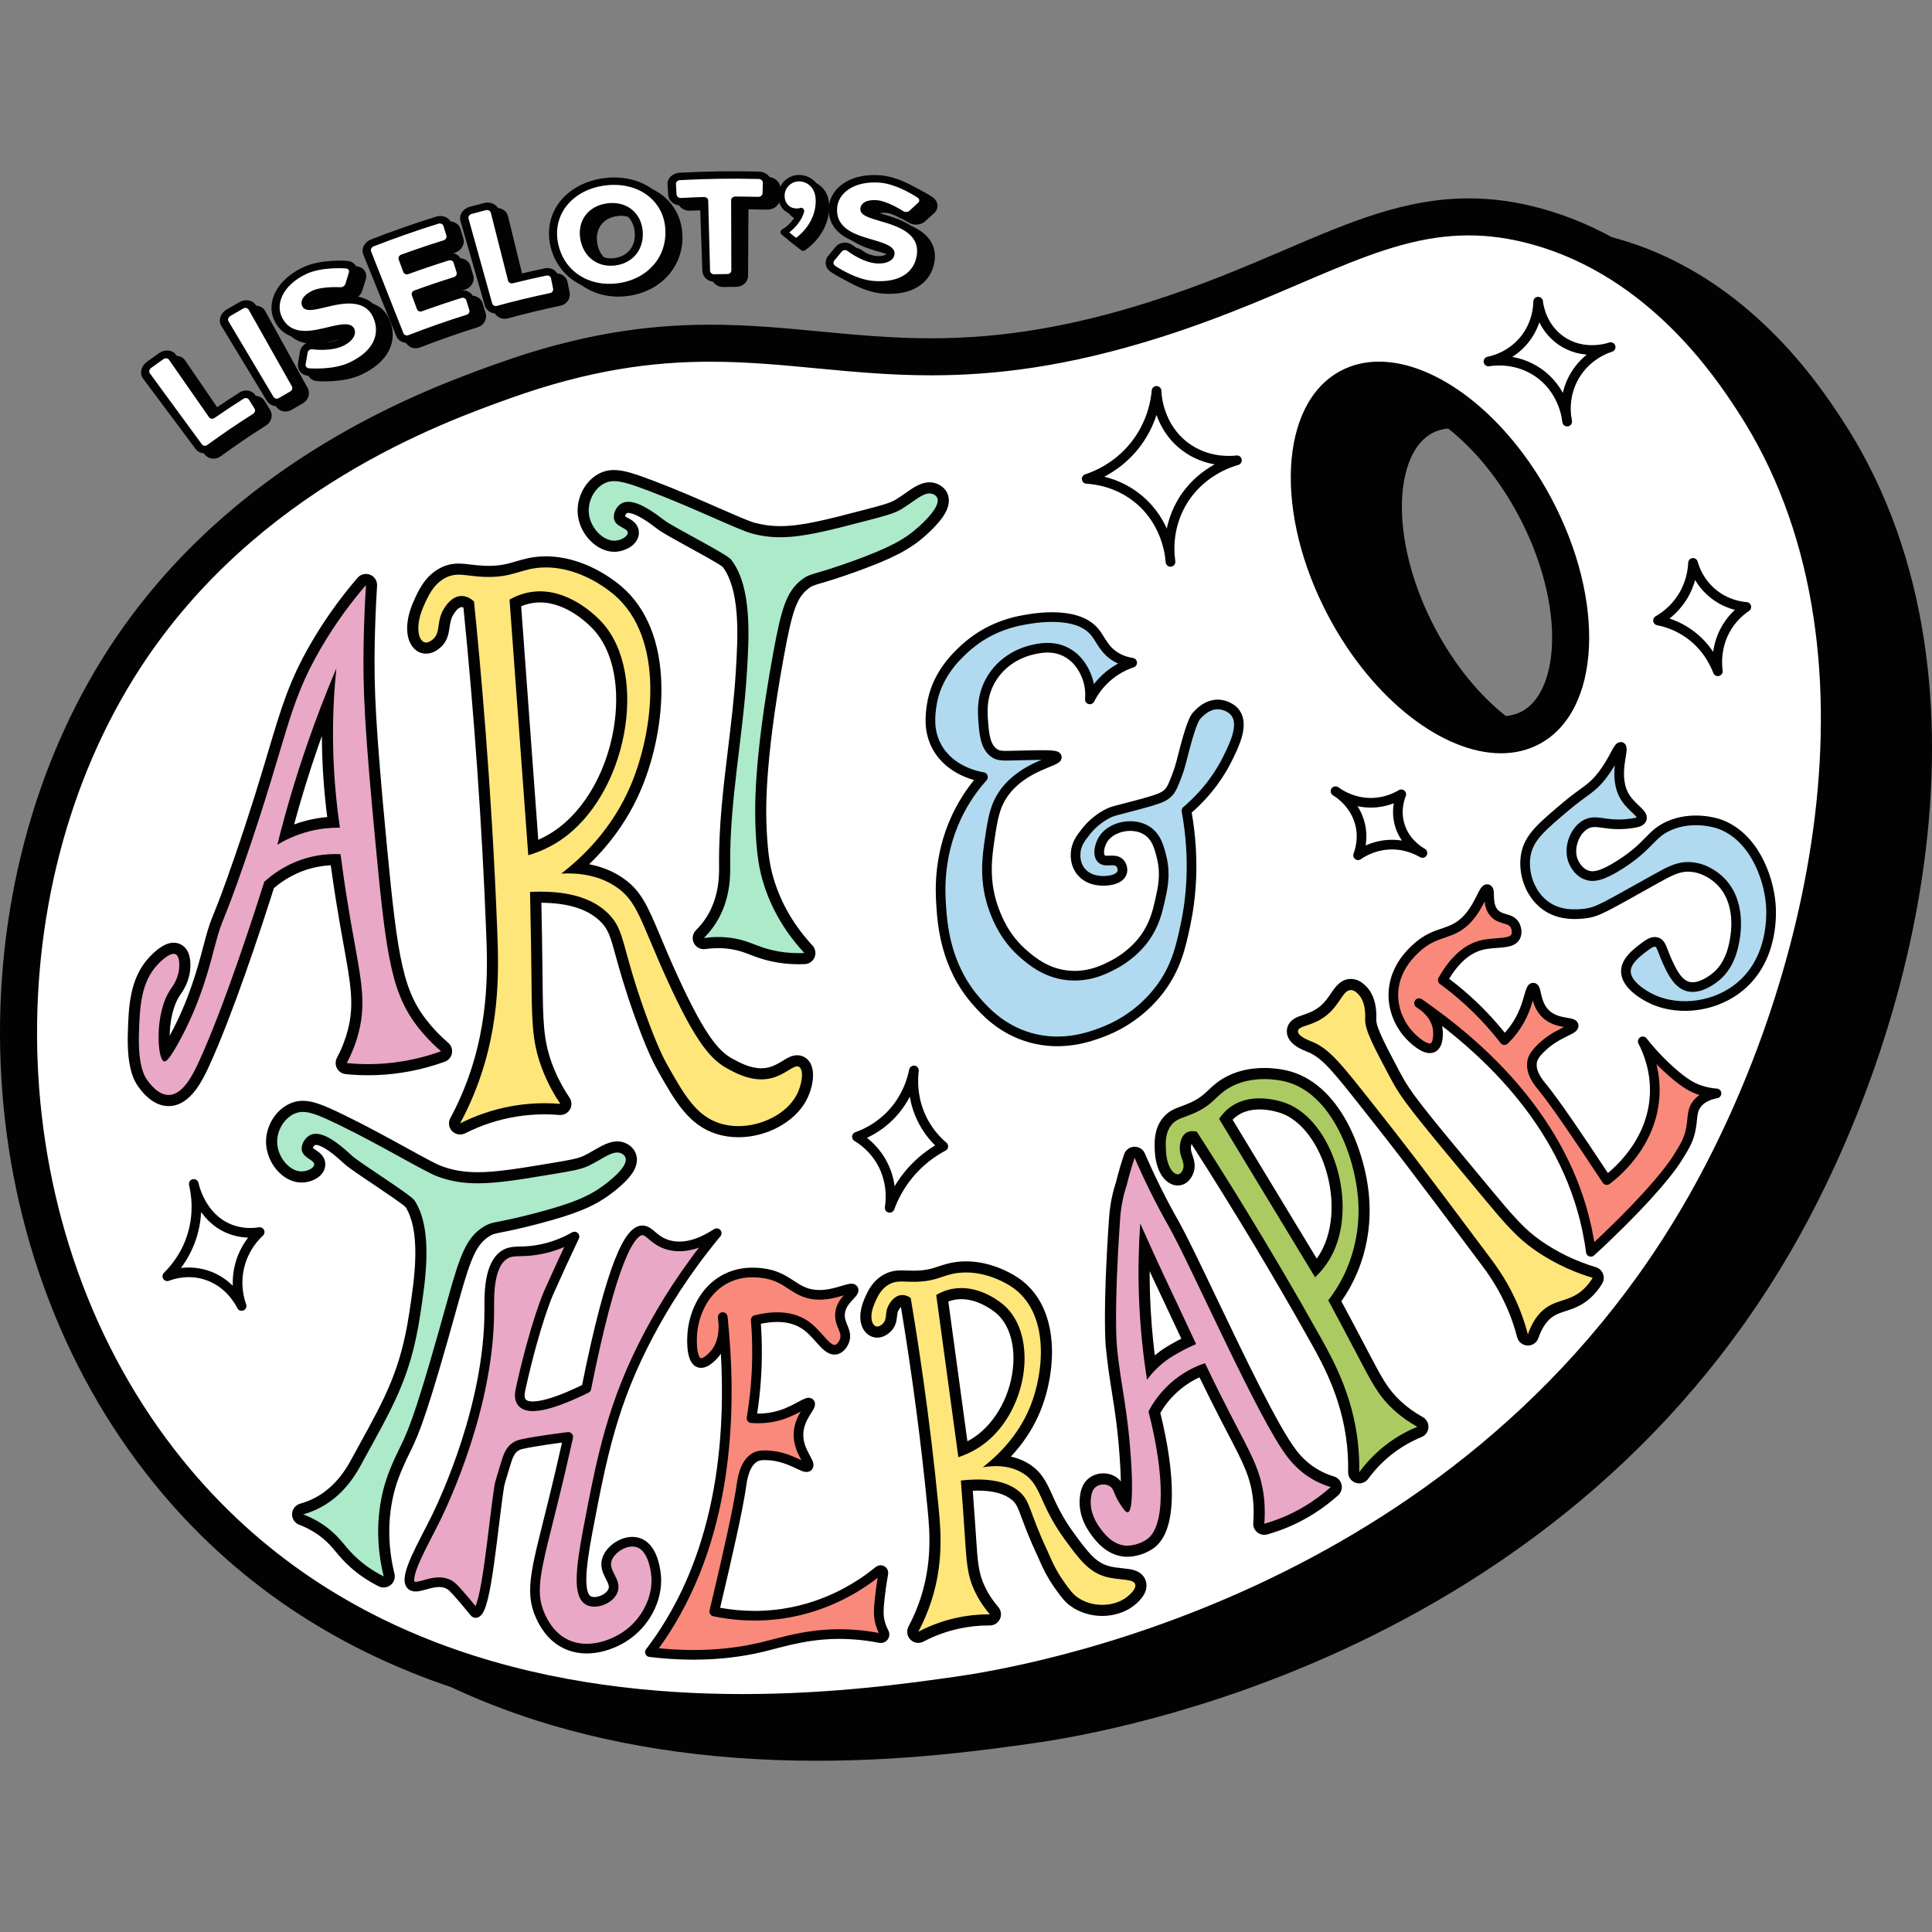
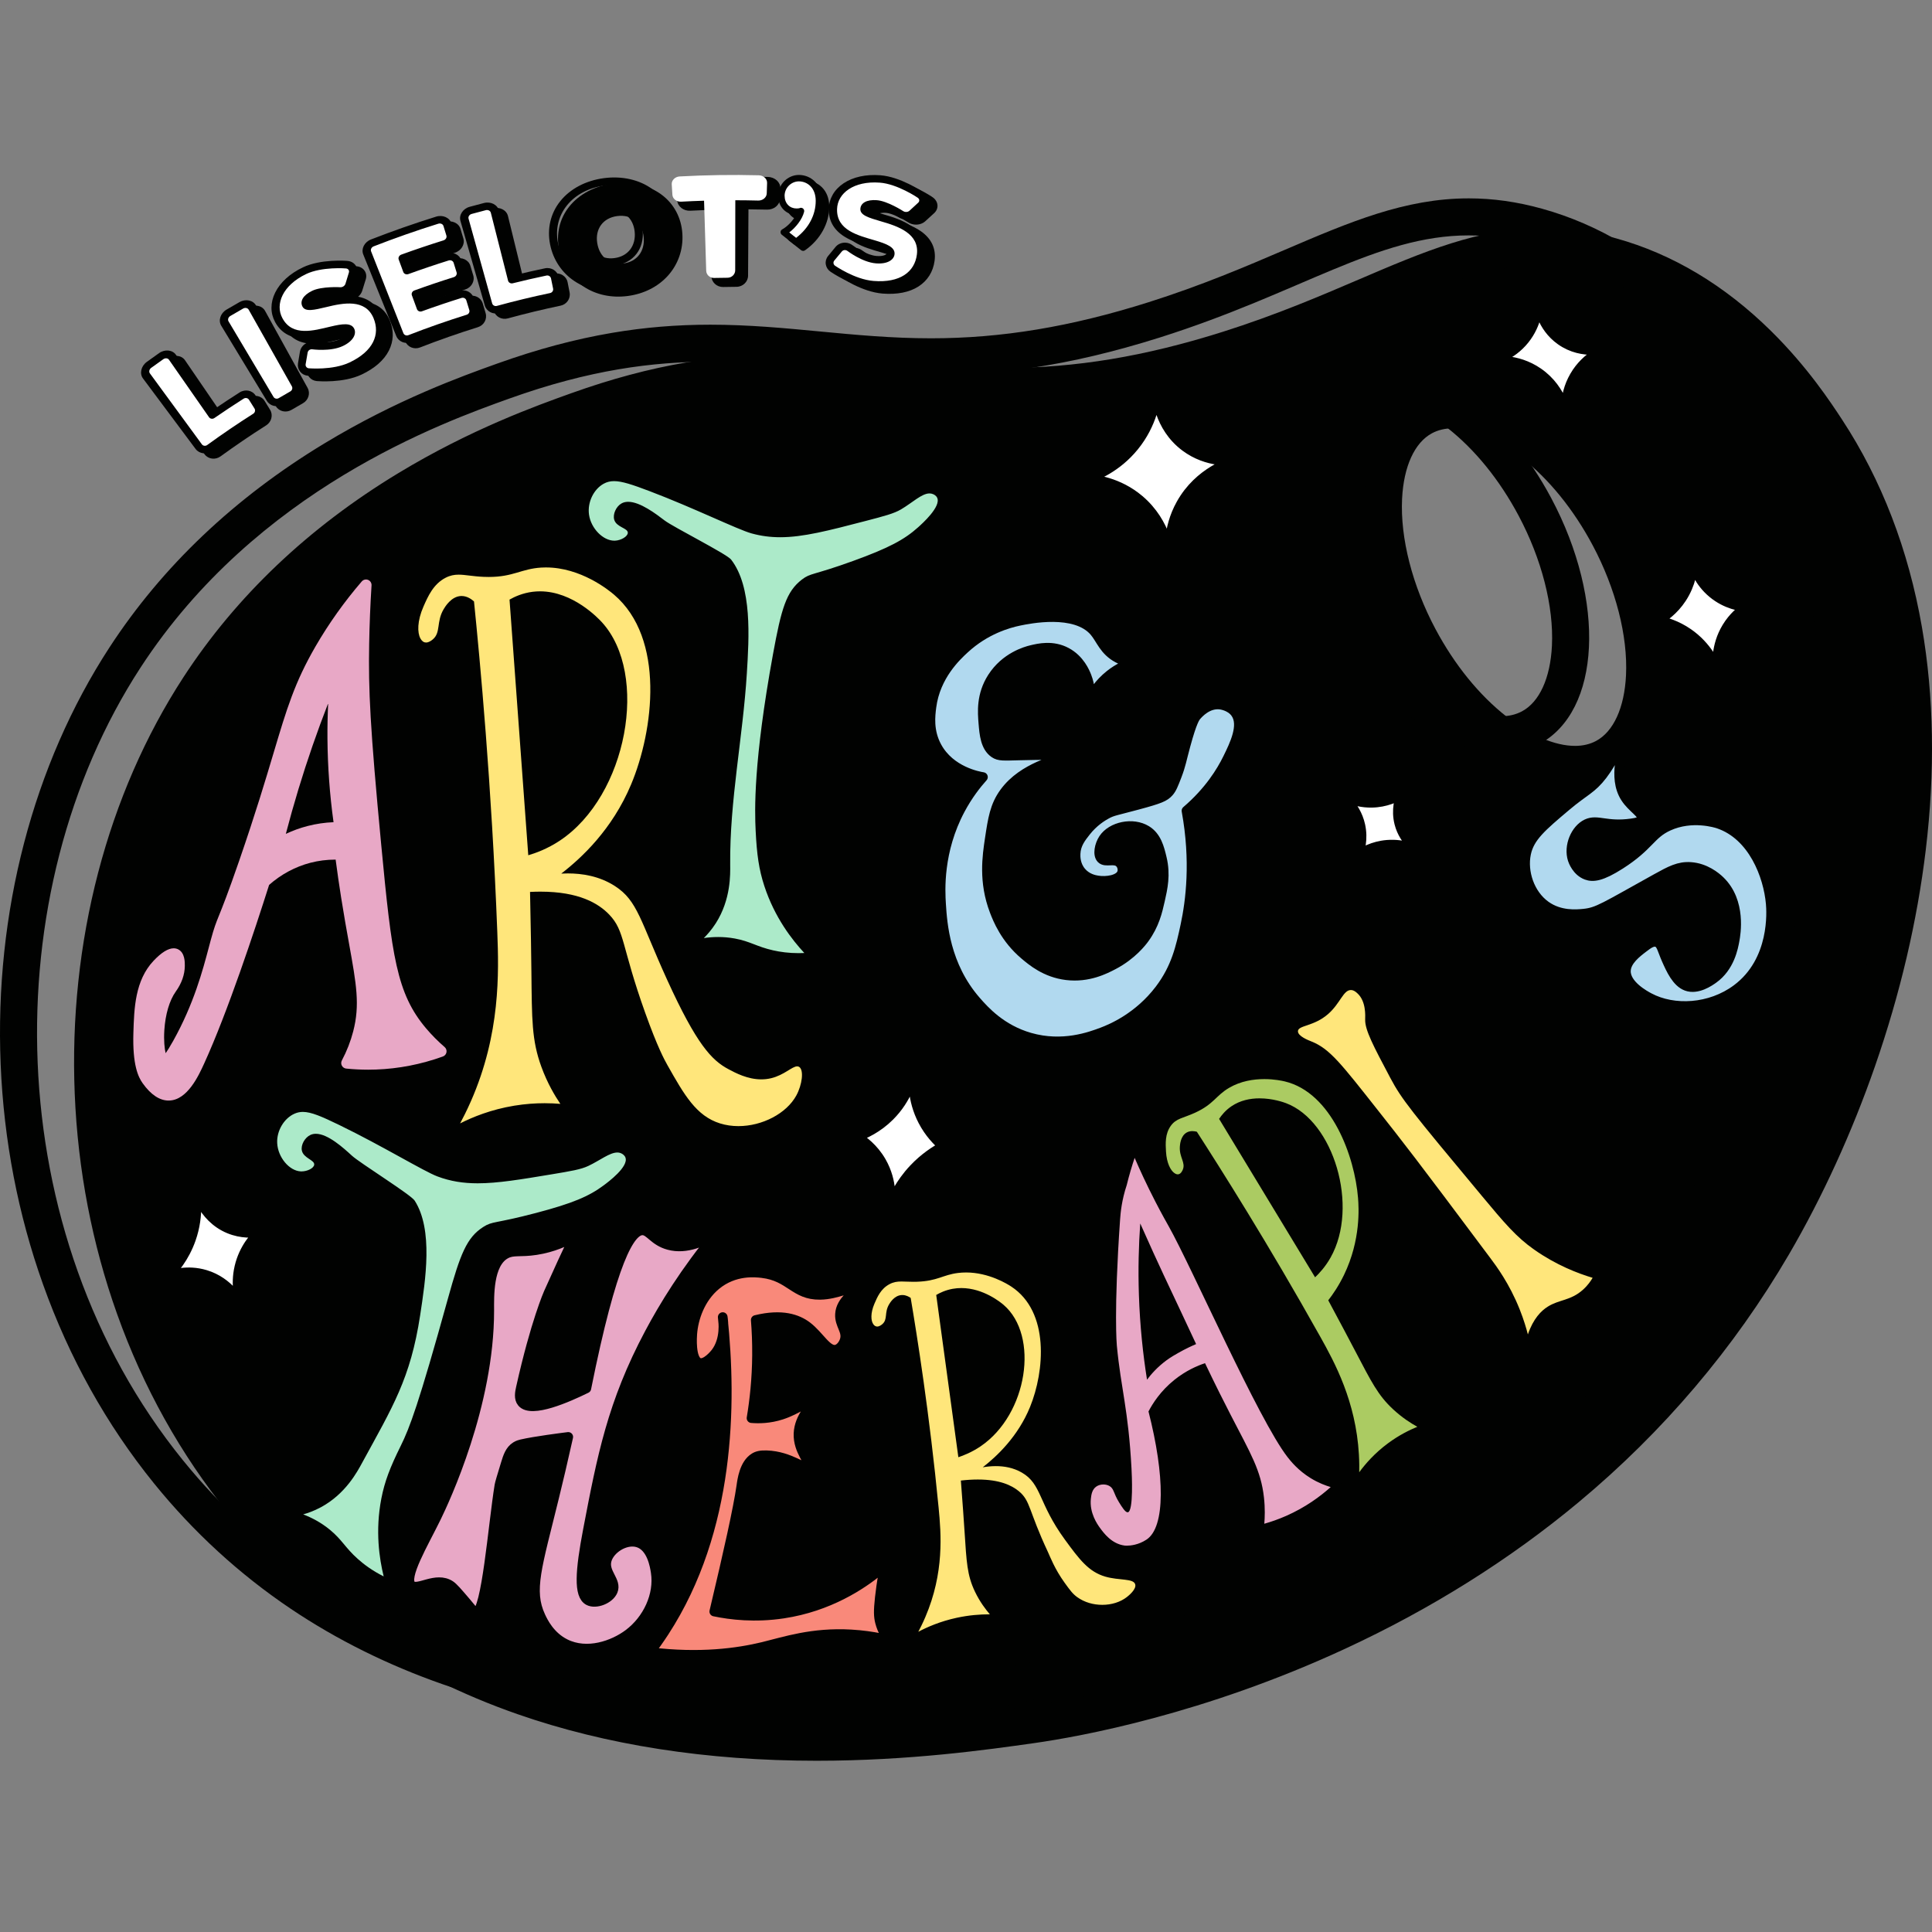
<svg xmlns="http://www.w3.org/2000/svg" id="Laag_3" data-name="Laag 3" viewBox="0 0 3000 2999.99">
  <rect x="0" y="0" width="3000" height="2999.99" fill="#808080" stroke="none" />
  <defs>
    <style>
      .cls-1 {
        fill: #b1d9ef;
      }

      .cls-1, .cls-2, .cls-3, .cls-4 {
        stroke: #010201;
        stroke-linecap: round;
        stroke-linejoin: round;
        stroke-width: 15px;
      }

      .cls-5, .cls-3 {
        fill: #fff;
      }

      .cls-6 {
        fill: #aceac9;
      }

      .cls-7 {
        fill: #ffe67b;
      }

      .cls-2, .cls-8 {
        fill: #e8a8c6;
      }

      .cls-9 {
        fill: #010201;
      }

      .cls-10 {
        fill: #abcb62;
      }

      .cls-4 {
        fill: #f9897a;
      }
    </style>
  </defs>
  <g>
    <g>
      <path class="cls-9" d="M1268.1,2705.3h0c-167.4,0-320.56-23.83-455.24-70.81-176.57-61.6-323.38-163.61-436.35-303.2-71.64-88.51-128.04-189.68-167.63-300.7-37.78-105.91-59.34-217.96-64.1-333.05-9.48-229.31,48.86-453.2,164.26-630.43,79.54-122.16,188.74-225.76,324.56-307.95,110.21-66.69,209.58-102.31,262.97-121.45,111.87-40.11,214.02-58.78,321.44-58.78,58.24,0,113.75,5.28,167.43,10.39,55.52,5.28,112.92,10.75,175.43,10.74,112.52,0,222.55-18.22,346.29-57.35,83.97-26.55,153.34-56.26,214.54-82.48,101.01-43.27,180.8-77.45,273.87-77.45,35.11,0,69.89,4.92,106.34,15.04,82.5,22.9,159.11,68.77,227.7,136.33,54.82,54,89.91,107.53,106.77,133.26,59.22,90.35,99.47,195.1,119.64,311.35,18.16,104.66,20.08,218.33,5.7,337.86-13.04,108.34-39.06,219.17-77.36,329.42-35.04,100.88-80.46,200.23-131.33,287.31-83.46,142.85-191.17,269.74-320.15,377.16-105.1,87.53-224.95,162.74-356.22,223.54-215.78,99.94-404.01,134.1-474.92,144.15-71.57,10.14-191.37,27.12-333.64,27.12v-.02ZM2256.32,636.3c-16.9,0-32.4,3.69-46.07,10.97-36.87,19.63-58.82,64.36-61.81,125.95-3.26,67,16.32,144.04,55.13,216.92,61.7,115.88,161.27,196.82,242.13,196.82,16.9,0,32.4-3.69,46.07-10.97,36.87-19.63,58.82-64.36,61.81-125.95,3.26-67-16.32-144.04-55.13-216.92-61.7-115.88-161.27-196.82-242.13-196.82h0Z" />
      <path class="cls-9" d="M2395.57,411.54c31.24,0,63.68,4.28,98.65,13.99,182.44,50.65,285.43,207.78,318.12,257.65,239.71,365.73,110.58,902.4-84.13,1235.66-356.24,609.75-1036.59,717.57-1130.5,730.88-70.71,10.02-189.35,26.83-329.61,26.83-272.46,0-626.51-63.44-869.24-363.35-286.04-353.42-292.99-881.37-65.73-1230.4,180.55-277.29,469.33-380.81,573.14-418.02,124.23-44.53,222.26-57.1,311.74-57.1,115.99,0,217.55,21.13,342.86,21.13,97.78,0,210.06-12.87,354.95-58.68,219.63-69.44,337.2-158.59,479.74-158.59M2445.7,1215.71c21.2,0,41.33-4.63,59.58-14.34,95.45-50.82,103.76-221.74,18.55-381.76-68.91-129.42-177.86-212.07-267.52-212.06-21.2,0-41.33,4.63-59.58,14.34-95.45,50.82-103.76,221.74-18.55,381.76,68.91,129.42,177.86,212.06,267.52,212.06M2395.57,354.03c-98.97,0-185.26,36.97-285.19,79.77-60.6,25.96-129.28,55.38-211.89,81.5-120.85,38.21-228.13,56.01-337.62,56.01-61.15,0-117.87-5.4-172.72-10.61-54.35-5.17-110.54-10.52-170.14-10.52-52.48,0-102.35,4.14-152.48,12.66-57.98,9.86-116.42,25.5-178.67,47.81-54.34,19.48-155.48,55.74-268.15,123.92-139.55,84.44-251.85,191.05-333.77,316.86-118.64,182.2-178.62,412.08-168.89,647.31,4.88,117.98,27,232.89,65.74,341.53,40.69,114.08,98.68,218.08,172.37,309.13,61.22,75.65,132.73,141.2,212.52,194.84,71.47,48.05,151.11,87.55,236.71,117.42,137.73,48.05,294.09,72.42,464.71,72.42,144.32,0,265.36-17.15,337.68-27.4,72.17-10.23,263.71-44.98,482.97-146.53,133.54-61.85,255.51-138.4,362.53-227.53,131.55-109.56,241.43-239.01,326.58-384.75,51.8-88.66,98.02-189.77,133.67-292.38,38.97-112.19,65.46-225.04,78.75-335.42,14.72-122.31,12.73-238.79-5.91-346.21-20.85-120.14-62.54-228.54-123.93-322.19-17.41-26.56-53.63-81.82-110.64-137.98-72.12-71.03-152.93-119.33-240.19-143.56-38.99-10.83-76.29-16.09-114.04-16.09h0ZM2445.7,1158.2c-31.12,0-68.79-16.08-106.09-45.27-42.73-33.45-81-80.58-110.67-136.3-35.88-67.38-54.75-141.01-51.79-202.01,2.45-50.33,19.43-87.49,46.61-101.96,9.46-5.04,20.42-7.6,32.56-7.6h.01c31.11,0,68.78,16.07,106.07,45.27,42.73,33.45,80.99,80.58,110.67,136.31,35.88,67.38,54.75,141.01,51.79,202.01-2.45,50.33-19.43,87.49-46.61,101.96-9.47,5.04-20.42,7.6-32.55,7.6h0Z" />
    </g>
    <g>
-       <path class="cls-5" d="M1153.08,2659.29h0c-167.4,0-320.56-23.83-455.24-70.81-176.57-61.6-323.38-163.61-436.35-303.2-71.64-88.51-128.04-189.68-167.63-300.7-37.78-105.91-59.34-217.96-64.1-333.05-9.48-229.31,48.86-453.2,164.26-630.43,79.54-122.16,188.74-225.76,324.56-307.95,110.21-66.69,209.58-102.31,262.97-121.45,111.87-40.11,214.02-58.78,321.44-58.78,58.24,0,113.75,5.28,167.43,10.39,55.52,5.28,112.92,10.75,175.43,10.74,112.52,0,222.55-18.22,346.29-57.35,83.97-26.55,153.34-56.26,214.54-82.48,101.01-43.27,180.8-77.45,273.87-77.45,35.11,0,69.89,4.92,106.34,15.04,82.5,22.9,159.11,68.77,227.7,136.33,54.82,54,89.91,107.53,106.77,133.26,59.22,90.35,99.47,195.1,119.64,311.35,18.16,104.66,20.08,218.33,5.7,337.86-13.04,108.34-39.06,219.17-77.36,329.42-35.04,100.88-80.46,200.23-131.33,287.31-83.46,142.85-191.17,269.74-320.15,377.16-105.1,87.53-224.95,162.74-356.22,223.54-215.78,99.94-404.01,134.1-474.92,144.15-71.57,10.14-191.37,27.12-333.64,27.12v-.02ZM2141.3,590.29c-16.9,0-32.4,3.69-46.07,10.97-36.87,19.63-58.82,64.36-61.81,125.95-3.26,67,16.32,144.04,55.13,216.92,61.7,115.88,161.27,196.82,242.13,196.82,16.9,0,32.4-3.69,46.07-10.97,36.87-19.63,58.82-64.36,61.81-125.95,3.26-67-16.32-144.04-55.13-216.92-61.7-115.88-161.27-196.82-242.13-196.82h0Z" />
      <path class="cls-9" d="M2280.54,365.53c31.24,0,63.68,4.28,98.65,13.99,182.44,50.65,285.43,207.78,318.12,257.65,239.71,365.73,110.58,902.4-84.13,1235.66-356.24,609.75-1036.59,717.57-1130.5,730.88-70.71,10.02-189.35,26.83-329.61,26.83-272.46,0-626.51-63.44-869.24-363.35C-2.2,1913.77-9.16,1385.81,218.11,1036.78c180.55-277.29,469.33-380.81,573.14-418.02,124.23-44.53,222.26-57.1,311.74-57.1,115.99,0,217.55,21.13,342.86,21.13,97.78,0,210.06-12.87,354.95-58.68,219.63-69.44,337.2-158.59,479.74-158.59M2330.68,1169.7c21.2,0,41.33-4.63,59.58-14.34,95.45-50.82,103.76-221.74,18.55-381.76-68.91-129.42-177.86-212.07-267.52-212.06-21.2,0-41.33,4.63-59.58,14.34-95.45,50.82-103.76,221.74-18.55,381.76,68.91,129.42,177.86,212.06,267.52,212.06M2280.54,308.02c-98.97,0-185.26,36.97-285.19,79.77-60.6,25.96-129.28,55.38-211.89,81.5-120.85,38.21-228.13,56.01-337.62,56.01-61.15,0-117.87-5.4-172.72-10.61-54.35-5.17-110.54-10.52-170.14-10.52-52.48,0-102.35,4.14-152.48,12.66-57.98,9.86-116.42,25.5-178.67,47.81-54.34,19.48-155.48,55.74-268.15,123.92-139.55,84.44-251.85,191.05-333.77,316.86C51.28,1187.6-8.7,1417.48,1.02,1652.71c4.88,117.98,27,232.89,65.74,341.53,40.69,114.08,98.68,218.08,172.37,309.13,61.22,75.65,132.73,141.2,212.52,194.84,71.47,48.05,151.11,87.55,236.71,117.42,137.73,48.05,294.09,72.42,464.71,72.42,144.32,0,265.36-17.15,337.68-27.4,72.17-10.23,263.71-44.98,482.97-146.53,133.54-61.85,255.51-138.4,362.53-227.53,131.55-109.56,241.43-239.01,326.58-384.75,51.8-88.66,98.02-189.77,133.67-292.38,38.97-112.19,65.46-225.04,78.75-335.42,14.72-122.31,12.73-238.79-5.91-346.21-20.85-120.14-62.54-228.54-123.93-322.19-17.41-26.56-53.63-81.82-110.64-137.98-72.12-71.03-152.93-119.33-240.19-143.56-38.99-10.83-76.29-16.09-114.04-16.09h0ZM2330.68,1112.19c-31.12,0-68.79-16.08-106.09-45.27-42.73-33.45-81-80.58-110.67-136.3-35.88-67.38-54.75-141.01-51.79-202.01,2.45-50.33,19.43-87.49,46.61-101.96,9.46-5.04,20.42-7.6,32.56-7.6h.01c31.11,0,68.78,16.07,106.07,45.27,42.73,33.45,80.99,80.58,110.67,136.31,35.88,67.38,54.75,141.01,51.79,202.01-2.45,50.33-19.43,87.49-46.61,101.96-9.47,5.04-20.42,7.6-32.55,7.6h0Z" />
    </g>
  </g>
  <g>
    <path class="cls-8" d="M261.89,1708.94c-14.01,0-27.55-8.99-40.25-26.72-6.96-9.71-16.03-28.4-14.51-78.38,1.16-38.2,2.48-81.49,31.44-112.07,12.1-12.78,22.56-19.26,31.09-19.26,2.52,0,4.87.55,7.01,1.62,10.58,5.33,10.39,20.27,10.31,25.89-.18,13.56-4.91,26.91-14.05,39.69l-.19.27c-9.61,13.5-16.02,35.25-17.56,59.66-1.04,16.34.37,28.82,2.02,35.77,2.47-3.43,6.23-9.29,11.81-19.28,32.04-57.37,45.98-110.07,55.2-144.93,1.08-4.07,2.09-7.92,3.07-11.53,5.37-19.78,7.9-26.03,12.93-38.49,5.36-13.26,13.45-33.3,31.1-84.36,25.52-73.85,41.12-126.15,53.66-168.17,20.24-67.84,32.45-108.78,65.07-165.08,20.54-35.44,44.68-69.34,71.74-100.76,1.67-1.94,4.08-3,6.54-3,1.09,0,2.2.21,3.25.64,3.43,1.4,5.59,4.83,5.35,8.53-1.9,30.14-3.14,60.81-3.68,91.18-1.26,70.99,1.37,128.7,18.7,311.36,16.47,173.65,23.87,231.16,69.75,285.36,8.76,10.35,18.43,20.1,28.75,28.98,2.32,2,3.41,5.08,2.86,8.1s-2.67,5.51-5.56,6.55c-33.8,12.2-68.82,19.02-104.08,20.28-3.99.14-8.03.21-12.02.21-11.3,0-22.76-.58-34.04-1.72-2.86-.29-5.38-1.98-6.74-4.52-1.35-2.53-1.36-5.57-.01-8.11,7.67-14.46,13.6-29.66,17.62-45.16,10.67-41.21,4.95-72.92-6.44-136.11-3.71-20.58-7.92-43.9-12.34-71.9-3.06-19.36-5.92-39.06-8.51-58.67h-.69c-13.01,0-25.93,1.64-38.41,4.87-23.44,6.07-45.59,17.94-64.2,34.4-22.26,70.19-64.31,197.33-100.95,277.57-8.39,18.37-25.84,56.6-54.31,57.26h-.73v.03ZM509.58,1092.03c-8.5,21.82-16.6,43.82-24.21,65.8-15.55,44.9-29.49,90.9-41.53,137.01,10.89-5.14,22.24-9.24,33.93-12.25,13.12-3.38,26.59-5.35,40.15-5.89-5.93-42.84-9.1-86.35-9.44-129.5-.14-18.33.23-36.76,1.1-55.18h0Z" />
-     <path class="cls-9" d="M568.31,908.45h0M568.31,908.45c-1.43,22.68-3.03,54.11-3.7,91.57-1.27,71.38,1.47,130.3,18.74,312.32,17.03,179.56,25.06,234.96,71.75,290.12,11.39,13.46,22.16,23.45,29.71,29.94-25.76,9.3-60.29,18.31-101.46,19.78-3.98.14-7.88.21-11.7.21-11.83,0-22.92-.64-33.18-1.68,5.98-11.27,13.2-27.18,18.35-47.05,14.71-56.81-.41-96.42-18.61-211.52-2.68-16.92-6.02-39.29-9.43-65.75-2.58-.13-5.35-.21-8.29-.21-11.39,0-25.27,1.18-40.57,5.15-34.25,8.87-57.55,26.98-69.55,37.9-16.1,50.83-61.57,191.87-101.29,278.84-8.68,19.01-24.52,51.7-46.66,52.22h-.53c-16.68,0-29.75-18.25-33.23-23.11-4.56-6.36-14.44-22.36-12.9-73.09,1.21-39.8,2.92-78.77,29.08-106.4,2.06-2.18,15.69-16.57,24.82-16.57,1.12,0,2.17.22,3.13.7,5.77,2.91,5.62,14.31,5.57,18.08-.24,18.23-10.4,31.92-12.65,35.07-26.25,36.87-21.79,110.03-11.08,113.13.24.07.49.11.75.11,3.47,0,9.14-6.36,21.15-27.88,36.27-64.95,49.5-123.19,59.07-158.41,10.76-39.63,9.34-22.42,43.85-122.29,67.67-195.84,66.42-242.66,118.04-331.74,24.44-42.18,49.99-75.29,70.81-99.46M430.63,1311.73c11.34-6.88,27.95-15.28,49.29-20.77,17.75-4.57,33.48-5.77,45.59-5.77.79,0,1.57,0,2.34.01-6-40.42-10.34-86.78-10.74-138.06-.31-39.66,1.79-76.25,5.18-109.24-15.44,36.38-30.64,75.43-45.07,117.1-19.09,55.13-34.34,107.64-46.59,156.72M568.31,891.2c-.35,0-.69.01-1.04.03-3.42.2-6.58,1.4-9.18,3.31-.89.65-1.72,1.4-2.49,2.23-.15.16-.3.33-.44.5-27.38,31.8-51.81,66.11-72.59,101.98-33.13,57.18-45.46,98.49-65.88,166.94-12.51,41.95-28.09,94.15-53.54,167.82-17.57,50.85-25.62,70.76-30.94,83.94-5.16,12.77-7.75,19.19-13.26,39.46-.99,3.65-2.01,7.5-3.09,11.58-8.92,33.72-22.3,84.3-52.4,139.33.05-3.4.21-7.04.52-10.86,1.73-21.69,7.49-40.82,15.79-52.48l.18-.26c10.19-14.24,15.45-29.24,15.66-44.59.09-6.42.35-25.95-15.05-33.72-3.35-1.69-7.01-2.54-10.89-2.54-7.99,0-16.45,3.69-25.88,11.28-3.79,3.05-7.65,6.64-11.47,10.68-31.22,32.97-32.59,78-33.8,117.74-1.6,52.59,8.43,72.94,16.11,83.66,14.41,20.12,30.31,30.32,47.26,30.32.31,0,.62,0,.93-.01,15.25-.35,29.34-9.17,41.87-26.19,8.34-11.33,14.83-24.61,20.08-36.1,36.43-79.78,78.09-205.41,100.59-276.24,17.22-14.76,37.48-25.43,58.87-30.96,9.58-2.48,19.45-3.97,29.41-4.43,2.32,17.14,4.84,34.31,7.52,51.23,4.44,28.08,8.65,51.46,12.37,72.08,11.17,61.95,16.77,93.04,6.58,132.42-3.85,14.85-9.53,29.42-16.89,43.28-2.69,5.07-2.68,11.16.03,16.22,2.71,5.07,7.76,8.45,13.48,9.03,11.58,1.17,23.32,1.77,34.92,1.77,4.09,0,8.24-.07,12.32-.22,36.16-1.29,72.06-8.29,106.7-20.79,5.77-2.08,10-7.07,11.11-13.1s-1.06-12.2-5.71-16.2c-9.98-8.59-19.33-18.01-27.8-28.01-42.05-49.68-50.38-97.52-67.75-280.6-17.29-182.24-19.92-239.75-18.66-310.39.53-30.1,1.76-60.52,3.64-90.43.04-.48.06-.96.06-1.45,0-9.13-7.09-16.6-16.06-17.21-.4-.03-.79-.04-1.19-.04h0ZM568.31,925.71h0ZM456.69,1280.14c10.92-40.23,23.26-80.28,36.84-119.48,2.07-5.97,4.17-11.94,6.3-17.9,0,1.51.01,3.02.02,4.52.31,40.43,3.1,81.18,8.29,121.41-10.97.96-21.86,2.81-32.52,5.56-6.41,1.65-12.73,3.62-18.93,5.89h0Z" />
  </g>
  <g>
    <path class="cls-8" d="M1749.68,2408.72c-2.35,0-3.84-.16-4.24-.21-23.96-2.94-38.35-22.66-44.5-31.08-15.28-20.94-16.93-39.38-15.63-51.17.7-6.28,1.99-17.98,11.95-24.96,4.48-3.14,10.17-4.87,16.02-4.87,5,0,9.79,1.24,13.85,3.6,6.66,3.87,8.87,9.22,11.2,14.88,1.52,3.69,3.24,7.87,6.7,13.44.83,1.34,1.91,3.09,3.05,4.84,1.17-10.3,1.56-28.61.28-52.41-2.95-55-8.2-88.06-13.28-120.03-3.37-21.19-6.85-43.09-9.47-70.66-.21-2.15-4.9-54.26,5.03-196.99.88-12.65,2.94-32.1,10.6-55.21,3.53-14.31,7.72-28.69,12.45-42.77,1.14-3.39,4.25-5.72,7.82-5.87h.36c3.43,0,6.55,2.04,7.92,5.21,9.84,22.79,20.65,45.61,32.11,67.82,9.43,18.27,16.92,31.52,19.73,36.51l.58,1.03c13.01,23.11,34.36,67.73,59.08,119.41,42.95,89.78,96.39,201.5,124.81,238.04,4.07,5.23,14.88,19.14,33.67,30.68,8.97,5.51,18.73,9.84,29,12.88,3,.89,5.28,3.33,5.97,6.38s-.33,6.24-2.66,8.32c-21.56,19.29-45.66,34.86-71.64,46.28-11.27,4.95-23.01,9.17-34.88,12.53-.77.22-1.56.33-2.35.33-1.98,0-3.92-.68-5.49-1.97-2.18-1.8-3.35-4.56-3.11-7.38,1.09-13.07.92-26.25-.52-39.19-3.93-35.28-15.85-58.13-39.6-103.65-3.42-6.55-7.06-13.53-10.93-21.04-12.41-24.07-24.78-48.91-36.81-73.97-13.65,5.36-26.32,12.7-37.76,21.87-14.94,11.99-27.18,26.6-36.43,43.45,12.35,49,18.74,93.26,18.5,128.18-.27,39.88-9.06,65.77-26.12,76.95-14.28,9.36-28.22,10.76-35.25,10.76v.04ZM1777.26,1935.86c-.92,24.81-.97,49.72-.15,74.41,1.24,37.34,4.5,74.95,9.71,112.06,6-6.23,12.52-11.94,19.5-17.07,6.71-4.93,13.27-8.66,18.06-11.38l.95-.54c6.67-3.79,13.52-7.33,20.46-10.55-5.34-11.43-12.36-26.43-20.59-43.94-7.03-14.96-11.75-24.96-15.53-32.98-4.11-8.71-7.11-15.08-10.77-22.91-7.19-15.4-14.43-31.15-21.64-47.1h0Z" />
    <path class="cls-9" d="M1761.86,1797.89c7.61,17.63,18.33,41.16,32.37,68.36,10.28,19.91,18.34,34.04,20.47,37.82,35.94,63.82,139.44,300.45,184.6,358.51,4.74,6.1,16.25,20.62,35.96,32.73,12.24,7.52,23.51,11.57,31.07,13.81-16.32,14.6-39.24,31.57-69.36,44.82-11.9,5.23-23.27,9.16-33.76,12.12.79-9.41,1.37-23.71-.55-40.86-4.7-42.2-20.74-68.16-51.44-127.69-9.51-18.44-23.54-46.14-40.07-80.78-11.91,3.98-29.58,11.49-47.56,25.92-21.79,17.49-33.97,37.07-40.21,49.06,25.3,98.75,26.58,179.55-3.16,199.04-12.59,8.25-24.88,9.35-30.53,9.35-2.04,0-3.21-.14-3.21-.14-20.22-2.48-32.59-19.42-38.56-27.61-3.8-5.2-16.46-23.08-14.02-45.13.66-5.98,1.7-14.19,8.33-18.84,3.13-2.2,7.11-3.31,11.07-3.31,3.36,0,6.71.8,9.52,2.44,7.2,4.18,5.91,10.92,14.9,25.41,4.37,7.05,9.53,15.37,13.19,15.37.13,0,.26-.01.39-.03,9.07-1.56,6.15-59.36,5.7-67.92-4.96-92.44-16.28-122.85-22.79-191.04,0,0-4.95-51.91,5.05-195.57.77-11.09,2.62-30.4,10.28-53.4h0c3.95-16.04,8.24-30.25,12.33-42.43M1781.09,2142.39c6.35-8.53,16.15-19.75,30.33-30.19,6.73-4.95,13.28-8.59,18.17-11.37,11.01-6.27,20.65-10.73,27.73-13.74-5.59-11.98-14.01-29.98-24.32-51.92-14.66-31.21-19.27-40.84-26.29-55.87-8.81-18.86-21.27-45.92-36.15-79.53-2.38,33.65-3.41,70.75-2.08,110.78,1.61,48.56,6.4,92.76,12.61,131.84M1761.87,1780.64c-.24,0-.48,0-.73.02-7.14.3-13.36,4.97-15.63,11.75-4.76,14.19-8.99,28.69-12.56,43.12-7.88,23.88-10,43.94-10.91,56.99-9.98,143.43-5.22,196.23-5.01,198.4,2.65,27.83,6.16,49.87,9.54,71.19,5.05,31.76,10.26,64.59,13.19,119.14.37,6.9.6,13.35.71,19.25-2.15-2.87-5-5.61-8.99-7.93-5.37-3.12-11.66-4.77-18.18-4.77-7.6,0-15.05,2.29-20.98,6.44-13.15,9.22-14.78,23.98-15.57,31.07-1.47,13.3.32,34.03,17.23,57.2,6.81,9.33,22.75,31.17,50.4,34.56.67.08,2.52.27,5.31.27,8,0,23.82-1.58,39.98-12.17,19.63-12.86,29.73-41.16,30.02-84.11.23-34.84-5.95-78.63-17.93-127,8.49-14.64,19.44-27.39,32.63-37.97,8.67-6.96,18.1-12.8,28.16-17.44,10.94,22.61,22.12,45,33.34,66.76,3.89,7.54,7.48,14.42,10.95,21.07,23.26,44.57,34.93,66.94,38.68,100.61,1.38,12.38,1.55,25,.5,37.51-.47,5.64,1.85,11.15,6.22,14.75,3.13,2.58,7.02,3.94,10.98,3.94,1.57,0,3.15-.21,4.69-.65,12.27-3.47,24.38-7.82,36.01-12.93,26.81-11.79,51.68-27.86,73.92-47.75,4.66-4.17,6.7-10.54,5.33-16.64-1.37-6.1-5.94-10.99-11.94-12.76-9.55-2.83-18.62-6.85-26.94-11.96-17.45-10.72-27.57-23.73-31.38-28.62-27.85-35.8-81.07-147.07-123.84-236.47-24.79-51.81-46.19-96.56-59.34-119.92l-.6-1.06c-2.8-4.95-10.23-18.1-19.57-36.21-11.38-22.04-22.1-44.68-31.86-67.29-2.74-6.34-8.98-10.41-15.84-10.41h0v.02ZM1793.17,2104.61c-3.9-31.43-6.4-63.12-7.44-94.63-.4-12-.59-24.06-.57-36.13,1.98,4.27,3.96,8.53,5.93,12.75,3.67,7.85,6.65,14.18,10.79,22.94,3.78,8.01,8.49,18,15.52,32.96,5.66,12.04,11.34,24.17,16.98,36.21-4.5,2.26-8.94,4.63-13.31,7.12l-.96.55c-4.97,2.82-11.78,6.69-18.89,11.92-2.75,2.02-5.42,4.12-8.03,6.31h-.02Z" />
  </g>
  <g>
    <path class="cls-7" d="M1146.57,1757.26c-10.83,0-21.26-1.54-31.01-4.57-40.36-12.56-59.75-46.85-86.59-94.32-6.57-11.62-17.37-32.85-35.29-82.9-15.44-43.12-23.47-72.31-29.34-93.62-8.21-29.83-11.61-42.18-24.57-55.69-20.98-21.88-54.84-32.98-100.62-32.98-2.4,0-4.84.03-7.32.09.86,39.55,1.51,78.34,1.92,115.44l.12,10.98c.71,65.82,1.03,95.86,14.78,133.69,7.11,19.57,16.73,38.37,28.58,55.87,1.86,2.75,1.98,6.33.3,9.2-1.56,2.66-4.4,4.27-7.44,4.27-.24,0-.48-.01-.73-.03-7.87-.66-15.85-1-23.73-1-15.29,0-30.68,1.26-45.74,3.74-28.36,4.67-55.8,13.65-81.57,26.68-1.24.63-2.57.93-3.89.93-2.27,0-4.51-.9-6.18-2.6-2.63-2.7-3.21-6.79-1.42-10.11,5.87-10.93,11.4-22.27,16.43-33.72,46.2-105.06,42.5-201.34,40.3-258.87-6.29-163.86-18.66-339.92-35.79-509.42-2.97-2.22-6.84-4.22-11.07-4.22-.19,0-.37,0-.56.01-6.76.28-13.82,6.07-19.88,16.3-4.6,7.75-5.64,15.06-6.65,22.14-1.3,9.06-2.77,19.34-12.35,27.2-2,1.64-8.07,6.62-15.7,6.62-1.59,0-3.15-.22-4.65-.65-7.37-2.12-10.78-8.5-11.9-10.59-5.38-10.08-6.98-30.29,4.66-56.8,7.38-16.81,16.56-37.72,38.31-48.86,7.75-3.97,15.19-5.75,24.12-5.75,5.58,0,11.14.67,17.59,1.45,6.22.75,13.27,1.6,21.64,1.96,2.59.11,5.14.17,7.59.17,19.93,0,32.03-3.57,44.84-7.35,10.54-3.11,21.45-6.33,36.3-7.21,2.57-.15,5.19-.23,7.78-.23,54.91,0,98.98,33.89,111.18,44.28,37.58,32,58.11,83.1,59.37,147.78,1,51.15-10.11,108.34-30.48,156.9-20.24,48.25-51.31,90.76-92.53,126.66,24.39,1.85,45.95,8.74,64.24,20.56,28.33,18.31,38.22,41.84,57.91,88.71,6.84,16.28,15.35,36.54,26.32,60.62,43.26,94.92,66.23,121.22,91.28,134.56,10.41,5.55,27.83,14.82,46.99,14.82,4.54,0,9.02-.53,13.3-1.56,9.94-2.4,18.02-7.35,24.51-11.32,6.7-4.1,11.99-7.34,17.91-7.34,2.86,0,5.49.78,7.84,2.31,13.84,9.03,7.97,38.14-1.6,55.69-16.71,30.66-56.82,52.08-97.53,52.08h.02ZM828.1,1316.42c13-4.69,25.24-10.83,36.51-18.34,51.65-34.38,89.48-102.78,98.73-178.49,7.48-61.21-5.32-115-35.11-147.6-6.89-7.54-43.6-45.15-89.7-45.15-3.46,0-6.94.22-10.34.64-9.54,1.19-18.93,4.06-27.97,8.55l27.89,380.39h-.01Z" />
    <path class="cls-9" d="M847.84,881.13c54.04,0,97.39,35.24,105.58,42.22,79.68,67.86,61.71,210.91,26.53,294.78-29.36,70.01-77.25,114.4-108.45,138.39,3.25-.17,6.67-.27,10.23-.27,21.75,0,48.71,3.85,73.21,19.69,35.4,22.88,39.12,53.61,81.07,145.66,45.66,100.18,69.04,124.73,95.08,138.6,11.11,5.92,29.73,15.84,51.05,15.84,4.98,0,10.11-.54,15.33-1.8,20.27-4.9,32.54-18.42,40.39-18.42,1.13,0,2.17.28,3.13.9,7.55,4.92,4.6,27.72-4.46,44.34-15.29,28.06-52.93,47.58-89.96,47.58-9.66,0-19.28-1.33-28.45-4.18-37.09-11.54-55.77-44.57-81.64-90.33-4.89-8.65-15.7-28.55-34.67-81.56-37.22-103.96-31.21-126.72-55.8-152.37-16.89-17.62-47.3-35.64-106.85-35.64-5.15,0-10.53.14-16.13.42,1.26,56.09,1.83,99.05,2.11,123.84.84,74.48.4,106.22,15.42,147.52,9.46,26.01,21.34,45.64,29.55,57.76-7.33-.62-15.53-1.03-24.45-1.03-14.06,0-29.94,1.02-47.15,3.85-36,5.93-64.52,17.61-84.06,27.5,4.01-7.47,10.15-19.37,16.73-34.33,46.06-104.74,43.43-199.79,41.02-262.68-8.79-229.17-26.98-422.87-36.18-513.47-3.15-2.87-10.23-8.47-19.3-8.47-.31,0-.61,0-.92.02-15.15.64-24.7,16.74-26.94,20.51-11.72,19.75-3.94,36.31-17.06,47.06-1.44,1.18-5.69,4.66-10.23,4.66-.75,0-1.51-.1-2.27-.31-3.87-1.11-5.88-4.9-6.67-6.36-4.54-8.5-5.09-26.41,4.95-49.26,6.92-15.76,15.33-34.91,34.34-44.65,7.1-3.64,13.4-4.8,20.19-4.8,10.31,0,21.75,2.67,38.86,3.4,2.78.12,5.42.17,7.96.17,38.24,0,50.57-12.73,81.65-14.57,2.44-.15,4.87-.21,7.27-.21M820.3,1328.04c10.8-3.17,29.36-9.64,49.09-22.77,104.76-69.73,138.93-258.42,65.21-339.09-5.31-5.81-44.94-47.96-96.07-47.96-3.74,0-7.56.23-11.42.71-15.65,1.96-27.96,7.62-35.92,12.13,9.7,132.33,19.4,264.66,29.1,396.98M847.84,863.88h0c-2.76,0-5.55.08-8.29.25-15.83.94-27.22,4.3-38.23,7.55-12.19,3.6-23.71,7-42.4,7-2.33,0-4.76-.05-7.22-.16-8.04-.34-14.91-1.17-20.98-1.91-6.44-.78-12.52-1.51-18.62-1.51-10.23,0-19.14,2.13-28.06,6.7-24.48,12.54-34.76,35.97-42.27,53.07-10.94,24.91-12.57,48.95-4.38,64.32,4.14,7.76,9.9,12.75,17.13,14.83,2.27.65,4.64.98,7.03.98,10.71,0,18.58-6.45,21.17-8.57,12.18-9.99,13.98-22.55,15.43-32.65.97-6.81,1.82-12.69,5.53-18.96,6.68-11.27,11.86-12.04,12.83-12.08h.2c.86,0,1.86.25,2.92.73,16.89,168.01,29.1,342.31,35.32,504.61,2.18,56.79,5.82,151.83-39.57,255.07-4.94,11.24-10.37,22.38-16.14,33.11-3.57,6.64-2.41,14.82,2.85,20.21,3.33,3.41,7.81,5.21,12.35,5.21,2.64,0,5.31-.61,7.78-1.86,24.98-12.64,51.59-21.34,79.08-25.87,14.6-2.4,29.52-3.62,44.34-3.62,7.64,0,15.38.33,23,.97.49.04.97.06,1.45.06,6.09,0,11.77-3.22,14.88-8.54,3.36-5.74,3.12-12.89-.6-18.39-11.45-16.91-20.75-35.07-27.62-53.98-13.25-36.45-13.57-66.03-14.26-130.83-.04-3.56-.08-7.22-.12-10.99-.39-34.39-.97-70.24-1.74-106.81,42.58.23,73.83,10.43,92.9,30.32,11.44,11.94,14.45,22.85,22.48,52.01,5.9,21.44,13.99,50.81,29.54,94.24,18.14,50.68,29.18,72.34,35.9,84.23,26.77,47.35,47.91,84.75,91.53,98.32,10.58,3.29,21.88,4.96,33.58,4.96,43.73,0,86.96-23.27,105.11-56.58,11.05-20.28,17.96-54.49-1.27-67.04-3.72-2.43-8.06-3.71-12.55-3.71-8.35,0-15.18,4.18-22.42,8.61-6.29,3.85-13.41,8.21-22.03,10.29-3.62.88-7.41,1.32-11.27,1.32-17.01,0-32.61-8.31-42.93-13.81-19.49-10.38-40.84-28.18-87.49-130.53-10.92-23.96-19.41-44.16-26.22-60.38-20.38-48.51-30.61-72.86-61.18-92.62-14.65-9.47-31.22-15.97-49.5-19.45,8.72-8.4,16.98-17.14,24.72-26.19,23.66-27.66,42.61-58.28,56.34-90.99,20.82-49.63,32.17-108.1,31.15-160.41-1.31-67.22-22.89-120.54-62.4-154.18-12.76-10.87-58.91-46.33-116.77-46.34h0ZM809.25,941.4c6.54-2.71,13.24-4.5,20-5.35,3.05-.38,6.17-.58,9.27-.58,42.48,0,76.87,35.27,83.33,42.34,28.09,30.73,40.09,82.03,32.92,140.73-8.95,73.29-45.33,139.33-94.95,172.36-7.56,5.03-15.58,9.42-23.99,13.13l-12.88-175.75-13.7-186.89h0Z" />
  </g>
  <g>
    <path class="cls-7" d="M1425.93,2542.43c-2.24,0-4.45-.87-6.11-2.53-2.68-2.68-3.29-6.8-1.51-10.14,3.82-7.2,7.38-14.63,10.58-22.1,29.38-68.53,23.52-129.22,20.03-165.48-10-103.63-24.74-214.68-42.66-321.42-1.51-.7-3.26-1.23-5.1-1.23-.33,0-.67.02-1,.05-4.24.45-8.57,4.09-12.2,10.24-2.68,4.55-3.13,8.7-3.6,13.09-.66,6.16-1.48,13.83-9.03,20.07-1.64,1.36-6.63,5.48-13.19,5.48-.91,0-1.83-.08-2.71-.24-4.22-.77-7.79-3.25-10.59-7.35-6.16-9.02-5.75-23.95,1.1-39.95,4.67-10.9,11.06-25.83,27.09-34.42,8.57-4.59,16.03-5.22,22.81-5.22,2.54,0,5.16.1,7.94.2,3.28.12,6.67.25,10.54.25,1.71,0,3.35-.03,5.01-.08,17.48-.54,26.99-3.73,37.07-7.11,7.57-2.54,15.39-5.16,26.22-6.48,4.38-.53,8.88-.8,13.38-.8,36.83,0,66.82,17.89,75.14,23.37,65.16,42.95,55.02,141.52,32.31,197.3-12.04,29.56-30.85,56.43-56.1,80.14,14.82.68,28.17,4.41,39.74,11.11,19.35,11.21,26.3,26.57,35.09,46.01,7.11,15.71,15.96,35.27,34.36,60.48,22.7,31.1,35.6,47.63,58.11,54.21,7.81,2.28,16.01,3.13,23.24,3.88,13.14,1.36,25.55,2.65,29.01,13.63,2.77,8.78-2.62,18.84-15.58,29.08-11.54,9.11-27.04,14.13-43.66,14.13h0c-16.09,0-31.65-4.77-43.81-13.43-8.34-5.94-13.08-12.5-21.69-24.41-13.51-18.69-20.94-35.83-24.94-45.03-.74-1.71-1.36-3.14-1.87-4.23-12.64-26.89-19.45-45.21-24.42-58.58-6.89-18.53-9.46-25.46-18.58-32.89-13.04-10.63-32.56-16.03-58-16.03-5.4,0-11.12.24-17.09.73,1.86,24.14,3.56,47.86,5.05,70.62l.46,7.01c2.7,41.48,3.93,60.41,14.81,83.24,5.65,11.86,13.05,23.12,21.98,33.48,2.21,2.56,2.72,6.18,1.3,9.25-1.41,3.06-4.47,5.01-7.83,5.01h-1.33c-16.23,0-32.5,1.74-48.34,5.17-20.12,4.36-39.44,11.4-57.42,20.92-1.27.68-2.66,1-4.03,1h.02ZM1495.23,2250.89c8.08-3.39,15.67-7.49,22.66-12.24,36.28-24.67,61.47-72.17,64.19-121.03,2.02-36.26-8.71-67.23-29.42-84.97-4.67-4-29.49-23.95-59.93-23.95-4.03,0-8.05.36-11.95,1.06-6.05,1.1-11.97,3.04-17.65,5.8l32.1,235.32h0Z" />
    <path class="cls-9" d="M1500,1975.88c35.71,0,64.63,18.15,70.39,21.95,59.7,39.36,51.58,131.56,29.07,186.85-18.79,46.15-51.8,76.86-73.46,93.72,5.85-.99,12.82-1.81,20.37-1.81,12.71,0,27.05,2.32,40.39,10.06,31.05,18,25.13,47,66.82,104.11,22.47,30.77,36.81,49.85,62.66,57.4,21.37,6.24,43.51,2.52,46.45,11.83,2.45,7.75-10.49,17.96-12.71,19.72-10.3,8.13-24.17,12.27-38.31,12.27s-27.67-3.9-38.81-11.83c-7.18-5.11-11.35-10.89-19.7-22.43-15.56-21.53-22.75-40.97-25.99-47.88-30.32-64.51-26.76-79.34-45.35-94.49-11.22-9.14-29.96-17.97-63.45-17.97-7.92,0-16.68.49-26.35,1.6,2.8,35.74,4.66,63.14,5.7,78.95,3.12,47.5,3.88,67.78,16.09,93.4,7.69,16.13,16.92,28.07,23.24,35.4h-1.33c-13.47,0-30.69,1.15-50.16,5.36-25.73,5.57-45.89,14.45-59.64,21.73,2.64-4.97,6.66-12.87,10.89-22.74,29.65-69.15,24.55-129.69,20.69-169.71-14.07-145.85-33.72-268.58-43.4-325.96-2.21-1.57-6.99-4.49-12.95-4.49-.62,0-1.26.03-1.91.1-10.89,1.16-17.23,11.91-18.72,14.43-7.78,13.19-1.61,23.37-10.7,30.89-1.04.86-4.23,3.5-7.7,3.5-.38,0-.77-.03-1.16-.1-2.82-.52-4.41-2.83-5.02-3.73-3.56-5.2-4.56-16.6,1.9-31.69,4.45-10.41,9.86-23.04,23.24-30.21,6.43-3.45,12.04-4.2,18.74-4.2,5.21,0,11.07.46,18.48.46,1.68,0,3.43-.02,5.28-.08,32.24-1,40.27-10.74,64.07-13.64,4.18-.51,8.3-.74,12.34-.74M1488.14,2262.76c7.67-2.56,20.83-7.61,34.6-16.97,73.12-49.72,91.37-171.85,35.53-219.69-3.83-3.28-31.16-26.02-65.55-26.02-4.39,0-8.9.37-13.49,1.2-11.21,2.03-19.88,6.25-25.47,9.52,11.46,83.99,22.91,167.97,34.37,251.96M1500,1958.63h0c-4.84,0-9.7.29-14.43.87-11.7,1.43-20.32,4.31-27.92,6.86-9.87,3.31-18.39,6.16-34.6,6.66-1.57.05-3.12.07-4.74.07-3.71,0-7.01-.12-10.21-.25-2.86-.11-5.57-.21-8.27-.21-7.53,0-16.62.74-26.89,6.25-18.7,10.02-26.07,27.23-30.95,38.63-8.02,18.73-8.12,36.75-.29,48.22,5.17,7.57,11.64,10.14,16.16,10.97,1.4.26,2.83.39,4.27.39,6.42,0,12.7-2.51,18.69-7.45,10.26-8.48,11.38-18.9,12.12-25.8.47-4.39.79-6.81,2.45-9.63,1.39-2.36,2.63-3.81,3.58-4.69,17.34,104.29,31.61,212.42,41.36,313.5,3.42,35.44,9.14,94.76-19.37,161.25-3.11,7.25-6.57,14.47-10.27,21.45-3.56,6.69-2.33,14.92,3.03,20.29,3.32,3.32,7.74,5.06,12.21,5.06,2.75,0,5.52-.66,8.07-2.01,17.28-9.15,35.86-15.92,55.21-20.11,15.24-3.3,30.89-4.97,46.51-4.97h1.33c6.73,0,12.85-3.91,15.67-10.03,2.83-6.14,1.82-13.38-2.6-18.5-8.43-9.77-15.41-20.39-20.73-31.55-10.17-21.33-11.29-38.53-13.99-80.09l-.46-7.02c-1.31-20.02-2.79-40.8-4.39-61.99,2.68-.11,5.29-.17,7.82-.17,23.4,0,41.08,4.74,52.54,14.09,7.01,5.71,9.09,10.77,15.94,29.21,5.02,13.52,11.9,32.03,24.7,59.25.43.92,1.05,2.34,1.77,3.99,4.12,9.51,11.8,27.2,25.86,46.65,8.84,12.24,14.18,19.62,23.68,26.38,13.61,9.69,30.95,15.03,48.82,15.03s35.95-5.68,49-15.98c20.25-15.99,21.22-29.73,18.47-38.45-1.82-5.77-6.6-13.39-19.05-16.89-5.22-1.47-11.08-2.08-17.3-2.72-6.87-.71-14.65-1.52-21.72-3.58-19.86-5.8-31.39-20.65-53.56-51.01-17.88-24.49-26.53-43.6-33.47-58.95-9.06-20.02-16.89-37.31-38.63-49.92-7.87-4.57-16.47-7.88-25.7-9.93,2.47-2.65,4.87-5.34,7.19-8.06,16.52-19.31,29.49-40.36,38.52-62.55,13.72-33.69,20.11-72.76,17.52-107.2-3.39-45.13-21.74-79.91-53.07-100.56-8.82-5.82-40.66-24.79-79.88-24.8h0ZM1472.56,2020.92c3.19-1.17,6.45-2.06,9.75-2.66,3.39-.61,6.9-.93,10.42-.93,27.98,0,51.71,19.63,54.32,21.87,18.66,15.98,28.29,44.39,26.42,77.94-2.57,46.27-26.3,91.17-60.43,114.38-3.46,2.35-7.09,4.54-10.86,6.54l-29.62-217.14h0Z" />
  </g>
  <g>
    <path class="cls-10" d="M2110.59,2294.75c-.92,0-1.85-.15-2.76-.46-3.57-1.21-5.94-4.59-5.86-8.35.19-8.92.03-17.97-.49-26.91-4.72-82.24-38.53-142.7-58.73-178.82-57.64-103.06-123.15-211.94-189.57-315.09-.57-.06-1.12-.09-1.66-.09-1.8,0-3.36.36-4.62,1.07-3.53,1.99-5.74,7.35-6.24,15.08-.39,6.02,1.19,10.63,2.86,15.51,2.28,6.67,4.87,14.23.9,23.29-2.99,6.82-7.32,10.83-12.87,11.91-.9.18-1.83.26-2.75.26-5.1,0-8.95-2.68-10.21-3.57-9.36-6.53-15.59-21.45-16.66-39.91-.75-12.9-1.77-30.56,9.07-45.56,7.44-10.29,16.29-13.54,26.55-17.3,4.21-1.54,8.98-3.29,14.4-5.77,15.77-7.21,23.04-14.1,30.74-21.39,5.86-5.56,11.93-11.3,21.43-16.88,16.71-9.81,36.55-14.78,58.98-14.78,15.44,0,27.82,2.4,33.82,3.82,78.82,18.77,115.2,123.15,120.43,188.74,4.36,54.69-9.88,97.54-22.6,123.86-6.17,12.77-13.57,25.03-22.03,36.51,13.66,25.4,26.91,50.35,39.43,74.23l3.68,7.03c21.93,41.88,31.94,61,52.91,80.56,10.86,10.13,23.06,18.95,36.26,26.23,2.91,1.6,4.64,4.74,4.45,8.05-.19,3.32-2.27,6.23-5.35,7.49-15.39,6.28-29.96,14.45-43.3,24.28-16.52,12.17-31.07,26.78-43.23,43.43-1.66,2.27-4.27,3.54-6.97,3.54h0ZM2043.66,1969.36c5.79-6.5,10.82-13.53,15.01-20.98,21.63-38.49,23.47-94.17,4.8-145.3-15.04-41.19-40.42-71.1-69.64-82.06-4.32-1.62-19.82-6.9-38.05-6.9-15.13,0-28.17,3.64-38.77,10.83-5.1,3.46-9.68,7.78-13.65,12.86l140.3,231.56h0Z" />
    <path class="cls-9" d="M1963.1,1675.61c15.7,0,27.94,2.67,31.82,3.59,73.15,17.42,108.73,117.06,113.83,181.03,1.16,14.54,4.55,64.95-21.77,119.42-8.29,17.15-17.42,30.37-24.48,39.47,19.22,35.69,33.69,63.16,42.01,79.02,24.99,47.66,35.12,68.23,58.35,89.89,14.62,13.64,28.71,22.37,37.98,27.48-12.68,5.18-28.57,13.1-45.16,25.32-21.22,15.63-35.75,32.51-45.08,45.29.13-6.13.18-15.8-.5-27.59-4.73-82.53-37.62-142.85-59.82-182.54-80.88-144.62-156.17-263.32-191.82-318.62-1.56-.43-4.06-.98-6.94-.98s-5.91.52-8.85,2.18c-9.54,5.38-10.41,18.88-10.61,22.05-1.06,16.56,9.38,24.66,4.47,35.89-.63,1.43-2.69,6.14-6.62,6.9-.38.07-.75.11-1.11.11-2.39,0-4.42-1.42-5.27-2.01-5.71-3.98-11.94-15.33-12.98-33.33-.72-12.42-1.59-27.5,7.45-40.01,8.5-11.76,18.88-11.74,37.55-20.28,29.37-13.43,32.27-26.54,52.95-38.68,18.25-10.72,38.3-13.6,54.61-13.6M2042.06,1983.38c5.91-5.58,15.73-15.84,24.12-30.77,44.54-79.27,4.61-211.93-69.33-239.66-3.39-1.27-20.56-7.45-41.08-7.45-14.08,0-29.75,2.91-43.61,12.32-9.43,6.4-15.49,14.08-19.14,19.59,49.68,81.99,99.36,163.98,149.04,245.97M1963.1,1658.35c-23.98,0-45.29,5.37-63.34,15.97-10.36,6.08-17.07,12.44-23,18.06-7.47,7.08-13.92,13.19-28.39,19.81-5.12,2.34-9.52,3.96-13.79,5.52-10.61,3.89-21.59,7.92-30.57,20.35-12.64,17.49-11.46,37.72-10.69,51.12,1.22,21.08,8.82,38.45,20.34,46.49,1.81,1.26,7.33,5.12,15.14,5.12,1.48,0,2.96-.14,4.4-.42,5.85-1.14,13.91-4.99,19.13-16.92,5.31-12.14,1.73-22.61-.64-29.55-1.5-4.39-2.69-7.86-2.41-12.16.15-2.42.48-4.18.83-5.44,64.9,101.08,128.78,207.39,185.12,308.13,19.84,35.48,53.05,94.85,57.65,175.1.5,8.73.66,17.55.47,26.23-.16,7.53,4.58,14.3,11.72,16.71,1.82.61,3.68.91,5.53.91,5.4,0,10.62-2.54,13.93-7.08,11.65-15.94,25.57-29.93,41.38-41.58,12.77-9.4,26.71-17.22,41.45-23.24,6.15-2.51,10.32-8.34,10.7-14.97.39-6.64-3.07-12.9-8.89-16.11-12.58-6.94-24.2-15.34-34.54-24.99-19.9-18.55-29.04-36.03-51.15-78.24l-3.69-7.04c-11.76-22.44-24.16-45.79-36.92-69.56,7.45-10.61,14.04-21.81,19.65-33.42,13.18-27.28,27.95-71.69,23.43-128.3-3.05-38.32-15.53-81.2-33.36-114.71-23.7-44.52-56.09-72.79-93.67-81.74-6.37-1.52-19.49-4.06-35.81-4.06h0ZM1913.99,1738.71c2.43-2.5,5.05-4.72,7.86-6.62,9.14-6.2,20.55-9.34,33.93-9.35,16.77,0,31.05,4.86,35.02,6.35,26.46,9.92,50.6,38.69,64.56,76.94,17.83,48.83,16.21,101.76-4.22,138.12-1.97,3.5-4.14,6.91-6.5,10.19l-130.66-215.64h0Z" />
  </g>
  <g>
    <path class="cls-6" d="M1240.06,1488.67c-14.15,0-28.14-1.54-41.59-4.57-12.8-2.89-21.71-6.31-30.33-9.62-8.76-3.36-17.03-6.54-28.77-8.68-7.9-1.44-16.05-2.17-24.22-2.17-6.88,0-13.97.52-21.05,1.55-.42.06-.83.09-1.24.09-3.23,0-6.24-1.82-7.72-4.78-1.66-3.33-1-7.35,1.64-9.98,6.65-6.59,12.53-13.89,17.49-21.68,21.46-33.73,21.08-69.62,20.92-84.94v-1.27c-.58-59.9,6.72-120.19,13.79-178.5,4.72-38.99,9.61-79.32,12.05-118.97l.06-.99c3.4-54.99,8.04-130.27-22.64-169.89-4.39-4.47-35.37-21.46-55.89-32.73-21.18-11.62-39.47-21.65-45.8-26.48-11.6-8.84-35.72-27.23-51.37-27.23-2.48,0-4.51.48-6.2,1.46-5.32,3.09-8.44,11.16-7.17,15.34.88,2.89,4.87,5.05,8.74,7.15,5.39,2.93,12.77,6.93,12.71,15.58-.09,11.52-14.87,20.22-28.08,20.82-.49.02-.98.03-1.48.03-21.88,0-44.23-22.36-47.85-47.84-3.19-22.5,8.23-46.39,27.17-56.8,6.22-3.42,12.83-5.08,20.21-5.08,13.46,0,29.57,5.21,58.46,16.17,35.72,13.55,71.45,29.21,100.15,41.8,25.47,11.17,47.47,20.81,57.26,23.51,13.75,3.79,27.54,5.63,42.17,5.63,34.57,0,72.52-9.88,129.96-24.84,28.75-7.49,43.18-11.24,53.26-17.19,5.57-3.28,10.84-6.99,15.94-10.58,11.74-8.27,21.88-15.41,32.72-15.41,3.14,0,6.17.63,9,1.86,6.24,2.72,9.22,6.77,10.62,9.7,6.37,13.29-3.72,31.15-31.74,56.22-22.94,20.52-49.16,34.13-103.93,53.93-28.12,10.17-44.21,14.9-54.86,18.03-12.74,3.75-15.77,4.64-22.16,9.57-21.41,16.53-28.8,40.86-41.5,110.48-31.64,173.35-28.01,247.62-26.82,272.03,1.86,38.07,5.28,59.99,13.09,83.8,12.09,36.89,32.35,70.8,60.22,100.79,2.29,2.46,2.94,6.03,1.67,9.14-1.27,3.11-4.23,5.2-7.59,5.35-3.09.14-6.21.21-9.27.21l-.03-.02Z" />
    <path class="cls-9" d="M953.43,747.1c12.3,0,28.57,5.43,55.4,15.61,68.57,26.01,136.63,59.62,158.18,65.56,14.89,4.1,29.34,5.94,44.46,5.94,35.67,0,74.99-10.24,132.13-25.12,29.56-7.7,44.34-11.55,55.47-18.1,17.82-10.5,32.19-24.8,44.28-24.8,1.91,0,3.76.36,5.56,1.14,1,.43,4.59,1.98,6.29,5.52,6.54,13.64-23.17,40.21-29.71,46.06-21.17,18.94-45.05,31.97-101.11,52.25-62.64,22.65-65.54,18.21-79.35,28.88-24.16,18.66-31.8,44.99-44.72,115.76-30.6,167.65-28.47,243-26.95,274,1.82,37.21,5.08,60.36,13.51,86.06,16.04,48.94,43.05,83.48,62.1,103.98-3.03.14-5.99.21-8.88.21-15.2,0-28.45-1.82-39.69-4.36-25.53-5.76-35.46-14-59.45-18.38-9-1.64-17.63-2.31-25.77-2.31s-15.41.64-22.28,1.64c4.76-4.72,11.88-12.47,18.69-23.17,23.47-36.89,22.39-76.02,22.25-90.92-.94-99.32,19.72-197.72,25.84-296.86,3.45-55.88,8.51-134.42-24.48-176.84-6.7-8.61-89.74-50.4-103.18-60.64-13.37-10.19-38.03-29-56.6-29-3.82,0-7.39.8-10.54,2.63-8.33,4.84-13.67,16.84-11.09,25.31,3.58,11.74,21.13,12.71,21.07,20.14-.04,5.69-10.37,11.84-19.84,12.27-.36.02-.72.02-1.09.02-17.56,0-36.27-19.03-39.31-40.43-2.71-19.15,7.23-39.48,22.78-48.03,4.92-2.7,10.01-4.01,16.05-4.01M953.43,729.85h0c-8.87,0-16.84,2.01-24.36,6.15-21.96,12.07-35.23,39.65-31.55,65.57,4.25,29.95,30.07,55.26,56.39,55.26.62,0,1.25-.01,1.87-.04,7.48-.34,15.17-2.71,21.67-6.67,9.24-5.64,14.58-13.91,14.65-22.7.03-3.92-1.05-11.43-8.64-17.75-2.81-2.34-5.88-4-8.58-5.47-1.29-.7-3.24-1.76-4.4-2.57.39-1.67,1.78-4.13,3.05-4.88.24-.14.86-.29,1.87-.29,2.76,0,9.23,1.08,21.5,8.29,9.26,5.45,18.15,12.22,24.63,17.17,6.52,4.97,22.07,13.57,46.89,27.19,17.9,9.82,47.56,26.09,53.73,31.1,12.02,15.92,19.12,39.74,21.69,72.78,2.37,30.52.4,62.46-1.34,90.64l-.06.99c-2.43,39.4-7.3,79.6-12.01,118.47-7.1,58.58-14.43,119.16-13.86,179.62v1.28c.17,14.56.53,48.65-19.56,80.22-4.62,7.25-10.09,14.04-16.29,20.19-5.29,5.24-6.61,13.29-3.29,19.95,2.95,5.91,8.97,9.55,15.43,9.55.82,0,1.65-.06,2.48-.18,6.67-.97,13.33-1.46,19.81-1.46,7.65,0,15.28.68,22.67,2.03,10.95,2,18.49,4.9,27.22,8.25,8.49,3.26,18.11,6.96,31.53,9.98,14.07,3.18,28.7,4.79,43.49,4.79,3.19,0,6.45-.08,9.67-.22,6.71-.31,12.63-4.49,15.18-10.71,2.54-6.22,1.24-13.35-3.33-18.27-27.01-29.07-46.64-61.91-58.34-97.61-7.54-22.99-10.85-44.32-12.67-81.53-1.18-24.16-4.77-97.69,26.69-270.06,13.07-71.59,20.22-91.25,38.29-105.2,4.94-3.81,6.51-4.35,19.32-8.12,10.75-3.16,26.99-7.93,55.36-18.19,55.94-20.23,82.87-34.26,106.74-55.61,3.65-3.26,13.34-11.93,21.62-22.05,5.21-6.37,21.06-25.75,12.15-44.33-2.03-4.24-6.28-10.1-14.93-13.87-3.94-1.72-8.13-2.59-12.47-2.59-13.58,0-25.29,8.25-37.69,16.99-4.96,3.49-10.08,7.1-15.35,10.2-9.05,5.33-23.09,8.99-51.06,16.27-56.8,14.79-94.32,24.56-127.78,24.56-13.84,0-26.89-1.74-39.87-5.32-9.18-2.53-30.92-12.06-56.09-23.09-28.8-12.62-64.63-28.34-100.56-41.96-29.88-11.34-46.71-16.73-61.52-16.73h0v-.02Z" />
  </g>
  <g>
    <path class="cls-6" d="M595.77,2456.45c-1.31,0-2.63-.3-3.85-.91-15.58-7.77-29.81-17.39-42.3-28.58-9.78-8.76-15.89-16.09-21.81-23.18-6.01-7.2-11.69-14.01-20.9-21.6-11.43-9.42-24.63-17.02-39.23-22.59-3.48-1.33-5.71-4.74-5.54-8.46.17-3.72,2.71-6.91,6.29-7.91,9.02-2.52,17.71-6.03,25.83-10.42,35.17-19.01,52.32-50.54,59.64-64l.61-1.11c4.08-7.48,8.01-14.64,11.8-21.54,39.94-72.72,64.04-116.61,77.51-204.88l.15-.98c8.31-54.46,19.7-129.02-7.31-171.24-3.97-4.85-33.3-24.55-52.73-37.6-20.05-13.47-37.37-25.11-43.24-30.48-11.28-10.32-34.74-31.8-50.25-31.8-1.82,0-3.39.32-4.79.97-5.58,2.6-9.41,10.35-8.52,14.63.62,2.95,4.4,5.47,8.06,7.9,5.11,3.4,12.1,8.05,11.26,16.65-1.07,10.92-15.53,18.25-28.35,18.25-.49,0-.99-.01-1.47-.03-22.52-1-43.47-25.32-44.84-52.04-1.16-22.7,12.36-45.47,32.15-54.13,5.29-2.32,10.65-3.44,16.38-3.44,14.24,0,30.32,6.65,60.97,21.54,34.36,16.7,68.54,35.5,96,50.61,24.37,13.41,45.42,24.99,54.92,28.55,18.49,6.93,37.42,10.16,59.56,10.16,30.33,0,65.25-5.82,113.59-13.86,29.3-4.88,44.01-7.33,54.59-12.34,5.84-2.77,11.42-5.99,16.82-9.11,11.62-6.72,21.66-12.52,31.75-12.52,3.97,0,7.68.93,11.02,2.76,5.97,3.27,8.57,7.57,9.71,10.61,5.08,13.62-6.91,31.01-36.66,53.15-24.68,18.38-52.02,29.58-108.34,44.39-28.92,7.61-45.37,10.87-56.25,13.03-13.03,2.59-16.13,3.2-22.93,7.54-22.81,14.55-32.34,38.11-51.24,106.31-47.34,170.82-60.45,203.11-73.81,230.07-16.92,34.15-24.6,54.97-29.38,79.56-7.4,38.11-6.22,77.6,3.51,117.36.8,3.26-.37,6.69-3,8.79-1.56,1.25-3.46,1.89-5.38,1.89v.03Z" />
    <path class="cls-9" d="M470.32,1726.57c12.77,0,28.92,6.93,57.2,20.67,65.96,32.05,130.74,71.63,151.66,79.48,20.34,7.63,40.23,10.71,62.59,10.71,31.03,0,66.8-5.95,115.01-13.98,30.13-5.02,45.2-7.52,56.87-13.05,17.95-8.51,33.04-20.8,44.87-20.8,2.43,0,4.73.52,6.88,1.7.95.52,4.4,2.39,5.77,6.06,5.29,14.17-26.68,37.97-33.73,43.21-22.79,16.96-47.73,27.81-105.38,42.97-64.42,16.95-66.91,12.26-81.62,21.64-25.74,16.42-35.71,41.96-54.92,111.28-45.51,164.23-59.45,200.74-73.22,228.55-16.54,33.39-24.96,55.19-30.12,81.74-9.82,50.55-3.05,93.88,3.6,121.05-17-8.48-30.18-18.13-40.4-27.29-19.49-17.46-24.15-29.49-42.97-45-13.95-11.5-28.49-18.97-41.64-23.99,6.46-1.81,16.44-5.1,27.61-11.14,38.47-20.78,56.58-55.49,63.72-68.57,47.55-87.21,75.28-131.06,90.27-229.25,8.45-55.34,20.53-133.12-8.52-178.32-5.9-9.18-84.86-58.24-97.32-69.65-12.92-11.82-37.22-34.06-56.07-34.06-2.97,0-5.8.55-8.43,1.78-8.73,4.08-15.12,15.54-13.31,24.22,2.51,12.01,19.9,14.56,19.18,21.95-.53,5.44-10.58,10.46-19.77,10.46-.36,0-.73,0-1.09-.02-17.87-.8-35.48-21.83-36.61-43.86-.99-19.31,10.74-38.67,27-45.79,4.14-1.81,8.31-2.72,12.92-2.72M470.32,1709.31c-6.95,0-13.44,1.36-19.84,4.17-22.95,10.05-38.64,36.33-37.31,62.48.72,14.15,6.56,28.76,16.01,40.07,10.2,12.21,23.7,19.55,37.05,20.14.61.03,1.24.04,1.86.04,16.91,0,35.35-9.74,36.94-26.04.38-3.9-.02-11.48-7.01-18.46-2.59-2.58-5.49-4.51-8.05-6.22-1.22-.81-3.07-2.04-4.15-2.96.54-1.63,2.14-3.96,3.48-4.58.22-.1.63-.16,1.14-.16,2.06,0,8.16.92,20.36,9.47,9.13,6.39,17.76,14.29,24.06,20.06,6.04,5.53,20.75,15.49,44.26,31.28,16.95,11.38,45.03,30.25,50.72,35.8,10.54,16.93,15.48,41.3,15.07,74.43-.37,30.61-5.2,62.24-9.46,90.16l-.15.98c-13.24,86.76-37.07,130.15-76.55,202.03-3.79,6.91-7.73,14.08-11.81,21.56l-.61,1.13c-6.95,12.79-23.24,42.74-56.16,60.53-7.56,4.09-15.66,7.35-24.06,9.7-7.17,2.01-12.25,8.38-12.59,15.82-.34,7.44,4.13,14.26,11.08,16.91,13.73,5.24,26.12,12.37,36.82,21.19,8.59,7.08,13.76,13.28,19.76,20.46,5.83,6.98,12.43,14.9,22.67,24.07,13.07,11.71,27.94,21.76,44.21,29.88,2.44,1.22,5.08,1.81,7.7,1.81,3.84,0,7.65-1.28,10.77-3.77,5.25-4.19,7.59-11.05,5.99-17.58-9.43-38.54-10.58-76.79-3.42-113.66,4.61-23.75,12.11-43.99,28.64-77.38,13.57-27.4,26.85-60.05,74.39-231.6,19.43-70.13,28.33-89.07,47.57-101.35,5.26-3.35,6.87-3.75,19.97-6.35,10.99-2.18,27.59-5.48,56.77-13.15,57.53-15.13,85.61-26.69,111.3-45.82,3.93-2.92,14.36-10.69,23.51-20.02,5.76-5.88,23.29-23.75,16.08-43.06-1.65-4.41-5.35-10.62-13.63-15.15-4.64-2.54-9.75-3.83-15.18-3.83-12.4,0-23.9,6.64-36.06,13.67-5.25,3.03-10.68,6.17-16.2,8.79-9.49,4.5-23.8,6.88-52.31,11.63-47.94,7.98-82.57,13.75-112.18,13.75-21.36,0-38.8-2.97-56.53-9.61-8.92-3.34-29.71-14.78-53.79-28.03-27.55-15.16-61.83-34.02-96.39-50.81-31.88-15.5-48.8-22.41-64.74-22.41h0Z" />
  </g>
  <g>
    <path class="cls-7" d="M2372.16,2080.7c-3.81-.15-7.07-2.77-8.02-6.46-3.31-12.81-7.49-25.58-12.43-37.95-15.54-38.92-35.02-65.01-44.39-77.54l-.14-.18c-116.41-155.84-135.98-180.61-174.96-229.98l-4.55-5.77c-53.02-67.16-69.02-87.43-94.39-97.59l-.55-.22c-7.89-3.14-26.38-10.48-25.9-24.08.36-10.29,10-13.58,19.32-16.76,8.84-3.01,19.83-6.77,30.43-16.02,7.62-6.65,12.73-14.16,17.24-20.79,6.52-9.58,12.67-18.63,23.8-18.63.59,0,1.19.03,1.78.08,6.82.64,11.15,4.52,14.02,7.1,16,14.35,15.29,38.64,15.06,46.62l-.02.92c-.32,13.9,13.3,39.6,38.03,86.26,17.11,32.29,31.69,50.26,140.68,181.16,36.47,43.81,53.71,63.96,80.05,82.45,26.53,18.63,56.25,32.96,88.32,42.61,2.54.76,4.58,2.65,5.55,5.11.97,2.47.75,5.24-.59,7.52-4.59,7.8-10.22,14.72-16.74,20.55-12.55,11.24-24.74,15.15-35.49,18.6-7.09,2.27-13.78,4.42-20.27,8.51-11.94,7.52-21.14,20.52-27.34,38.64-1.2,3.5-4.49,5.83-8.16,5.83h-.34Z" />
    <path class="cls-9" d="M2097.62,1537.35c.32,0,.65.02.98.05,3.98.37,6.7,2.81,9.06,4.93,13.67,12.26,12.31,34.86,12.17,40.92-.38,16.15,12.76,40.93,39.03,90.5,17.65,33.31,32.1,51.04,141.67,182.64,35.55,42.71,53.9,64.46,81.72,83.99,34.4,24.15,67.61,36.84,90.79,43.81-2.87,4.88-7.62,11.85-15.05,18.5-19.11,17.12-36.74,14.99-54.61,26.24-10.1,6.36-22.42,18.35-30.9,43.14-2.27-8.79-6.24-22.64-12.77-38.99-16.03-40.17-36.14-66.98-45.63-79.69-116.47-155.91-136.01-180.66-175.1-230.16-57.01-72.19-74.24-94.7-102.51-106.02-4.38-1.75-21.31-8.16-21.03-15.99.33-9.3,24.48-7.1,46.81-26.59,18.94-16.54,23.51-37.29,35.36-37.29M2097.62,1520.1c-15.69,0-24.14,12.42-30.93,22.41-4.22,6.2-9,13.23-15.78,19.15-9.31,8.13-19.42,11.58-27.54,14.35-4.75,1.62-8.86,3.02-12.64,5.17-10.51,5.98-12.36,14.75-12.52,19.45-.24,6.81,2.42,16.73,16.49,25.29,5.76,3.5,11.9,5.94,14.85,7.12l.53.21c23.23,9.3,38.9,29.15,90.82,94.92l4.56,5.77c38.94,49.31,58.48,74.06,174.82,229.79l.14.19c9.14,12.24,28.17,37.71,43.28,75.57,4.8,12.03,8.87,24.44,12.09,36.91,1.91,7.38,8.43,12.63,16.04,12.93.22,0,.45.01.67.01,7.35,0,13.92-4.67,16.32-11.67,5.54-16.2,13.54-27.69,23.77-34.13,5.56-3.51,11.47-5.4,18.31-7.59,11-3.53,24.69-7.92,38.61-20.39,7.18-6.43,13.38-14.04,18.42-22.61,2.68-4.57,3.12-10.11,1.19-15.04-1.93-4.93-6.02-8.7-11.09-10.22-31.19-9.38-60.07-23.31-85.85-41.41-25.44-17.86-42.42-37.71-78.38-80.91-108.47-130.3-122.97-148.15-139.68-179.68-22.46-42.37-37.29-70.37-37.02-82.02l.02-.88c.26-8.97,1.05-36.27-17.92-53.29-3.26-2.92-9.32-8.36-18.98-9.27-.86-.08-1.73-.12-2.59-.12h-.01Z" />
  </g>
  <path class="cls-1" d="M1758.02,1029.06c-5.5-.83-13.7-2.66-22.43-7.32-21.14-11.28-25.91-28.69-36.02-40.69-29.56-35.08-101.67-20.15-117.03-16.97-16.55,3.43-52.31,13.29-84.99,43.51-12.14,11.22-44.96,41.58-51.22,90.06-1.74,13.49-4.83,37.42,8.41,61.81,20.84,38.36,64.86,46.09,71.57,47.16-10.15,11.35-23.42,28.18-35.35,50.6-34.25,64.4-31.06,125.49-29.65,147.13,1.94,29.77,6.15,94.63,54.25,149.86,13.09,15.03,39.12,44.14,83.62,56.91,50.92,14.61,93.83-1.42,111.88-8.16,15.61-5.83,57.09-23.54,89.64-66.43,25.51-33.61,32.74-65.8,40.03-100.09,7.89-37.07,15.93-98.96,1.62-177.5,35.29-30.22,54.03-60.98,64.08-81.45,10.38-21.16,25.3-51.57,12.12-70.17-8.23-11.6-23.59-13.24-24.58-13.33-18.94-1.74-32.52,13.6-35.76,17.26-2.38,2.69-7.01,8.45-17.21,45.91-6.32,23.23-7.23,30.9-13.6,47.43-5.2,13.51-7.81,20.27-12.4,25.4-6.6,7.36-13.85,10.47-48.77,19.86-34.97,9.41-38.29,9.14-48.23,14.56-6.41,3.49-19.8,11.64-31.64,26.65-7.73,9.8-15.58,19.75-16.2,34.43-.18,4.29-.53,17.31,8.87,28.4,8.83,10.41,20.62,12.5,25.45,13.27,13.38,2.15,34.11-.54,37.85-12.12,1.51-4.67.31-10.97-3.5-14.92-8.08-8.38-21.85.12-28.65-6.7-6.16-6.18-3.06-21.41,3.25-30.95,12.73-19.23,45.67-26.06,66.77-13.13,15.85,9.71,20.14,27.59,23.89,43.23,6.16,25.69,1.38,46.79-2.78,65.17-4.05,17.87-8.61,38.01-24.23,59.54-3.45,4.75-19.11,25.67-48.27,40.91-12.85,6.71-38.81,20.27-72.72,16.15-32.45-3.95-53.56-21.82-65.3-31.76-29.8-25.23-41.61-55.07-46.59-68.1-17.31-45.31-11.34-85.03-7.29-111.94,4.67-31.04,7.72-51.3,22.56-71.72,30.29-41.7,83.61-48.19,81.58-55.37-1.04-3.68-19.79-3.31-57.24-2.42-25.78.61-32.32,1.47-39.75-3.56-14.02-9.5-15.67-29.45-17.07-46.31-1.42-17.18-3.63-43.91,13.81-71.16,20.38-31.83,52.42-40.64,60.46-42.58,11.66-2.81,33.19-8,54.67,3.47,20.77,11.08,28.89,30.99,31.42,37.47,5.86,14.99,5.63,28.38,4.96,35.68,4.67-9.23,14-24.62,31.06-38.17,13.01-10.33,25.79-15.82,34.61-18.8h.04Z" />
  <path class="cls-1" d="M2551.53,1471.84c-10.33,7.9-26.14,19.98-26.82,35.38-.98,22.14,29.85,38.57,36.22,41.96,38.02,20.26,94.59,17.55,135.91-13.24,59.25-44.16,53.78-121.21,52.75-132.93-3.8-42.96-27.41-105.8-81.33-123.97-2.9-.98-40.93-13.2-77.77,3.76-27.97,12.87-29.09,30.52-74.61,59.6-29.26,18.69-42.28,20.02-52.27,16.34-15.35-5.65-20.98-22.15-21.61-24.1-6.7-20.65,4.42-47.04,21.92-55.29,16.62-7.84,30.28,4.8,69.85-.85,8.13-1.16,14.09-2.63,15.62-6.72,3.03-8.08-14.83-16.62-25.41-33.1-21.06-32.8-.42-76.98-6.92-78.92-4.45-1.32-10.96,20.31-28.66,43.51-17,22.29-27.79,24.35-56.25,48.37-38.08,32.13-57.11,48.2-62.46,73.89-5.86,28.15,5.34,62.84,30.42,80.82,22.22,15.92,47.98,13.47,58.72,12.44,22.3-2.13,32.31-9.85,113.24-54.7,21.77-12.06,34.96-19.14,53.19-17.87,22.59,1.57,38.91,14.99,45.57,21.43,33.58,32.45,24.33,83.28,22.69,92.32-2.12,11.66-7.62,41.87-33.24,59.99-5.53,3.91-24.5,17.33-41.41,11.14-15.46-5.66-24.47-25.98-31.25-41.27-6.78-15.28-7.77-24.78-15.26-26.96-6.47-1.88-13.1,3.05-20.83,8.96h0Z" />
  <path class="cls-4" d="M1009.21,2565.45c7.68-10.05,15.12-20.57,22.28-31.59,102.9-158.41,104.93-354.06,90.77-488.69,1,6.54,4.74,34.99-11.17,55.56-.86,1.11-15.64,19.84-26.29,15.02-12.66-5.73-10.13-40.53-9.86-44.3,1.76-24.22,12.25-55.5,36.81-75.83,28.74-23.79,61.51-19.95,71.64-18.77,43.57,5.1,50.19,34.33,90.05,33.78,27.29-.38,49.2-14.43,51.92-8.26,2.68,6.06-19.8,16.5-21.03,38.29-.96,17.02,11.89,25.93,7.23,40.54-1.84,5.75-6.4,12.42-12.49,14.26-14.35,4.35-26.5-21.33-46.01-36.04-14.62-11.02-38.58-19.81-79.53-9.76,1.36,16.87,2.13,35.21,1.97,54.81-.3,36.84-3.86,69.69-8.54,97.6,11.28.94,27.88.85,46.67-5.26,24.8-8.06,40.64-22.45,44.04-18.02,3.75,4.9-16.74,20.96-17.75,47.3-1.05,27.35,19.75,45.27,15.12,51.05-4.96,6.2-27.45-16.13-64.41-17.4-9.4-.32-14.6.89-19.24,3.76-15.72,9.71-18.88,34.48-20.19,43.67-5.07,35.57-20.18,102.98-42.06,195.2,25.62,5.36,63.08,9.83,107.16,3.17,70.96-10.73,121.49-44.63,148.39-66.57,3.13-2.55,7.73.19,7,4.16-2.71,14.82-4.42,27.63-5.54,37.87-2.27,20.62-1.96,28.97.31,37.88,1.61,6.29,3.92,11.77,6.4,16.41,2.29,4.28-1.49,9.29-6.25,8.35-12.12-2.41-27.4-4.73-44.99-5.74-60.57-3.48-103.14,11.18-136.87,19.34-39.09,9.45-97.34,17.66-175.51,8.19l-.03.02Z" />
-   <path class="cls-4" d="M2470.27,1943.8c-1.51-11.58-3.5-23.25-6-35-35.93-168.91-163.04-283.73-260.8-351.08,4.96,3.04,26.11,16.71,29.08,40.55.16,1.28,2.68,23.22-7.53,28.41-12.14,6.17-33.31-15.87-35.6-18.26-14.74-15.35-28.34-41.33-25.44-71.52,3.39-35.33,27.59-57.68,35.07-64.6,32.17-29.72,55.74-17.76,81.75-47.96,17.81-20.69,23.07-45.25,28.93-43.72,5.75,1.5-2.27,24.41,11.23,37.95,10.54,10.58,24.89,6.1,31.4,18.06,2.56,4.71,3.92,11.99,1.1,17.63-6.64,13.28-31.53,7.52-54.09,13.63-16.9,4.58-38.52,17.46-59.02,53.99,11.98,8.76,24.53,18.79,37.29,30.26,23.99,21.56,43.2,43.25,58.43,62.93,8.08-7.92,19-20.42,27.42-38.04,11.11-23.26,12.15-43.48,17.3-43.46,5.69.03,2.69,24.69,19.31,40.7,17.26,16.62,42.78,11.41,43.52,18.23.79,7.31-28.75,11.25-54.03,38.23-6.43,6.86-9.07,11.46-10.26,16.61-4.02,17.41,10.15,34.13,15.31,40.43,20,24.4,54.26,74.77,100.33,144.59,9.5-7.05,71.61-54.71,74.48-134.12,1.32-36.55-10.43-65.34-18.6-81.26,17.09,21.67,33.46,37.52,45.87,48.35,19.54,17.05,30.8,23.02,41.26,26.75,10.98,3.92,20.68,5.25,27.37,5.74-10.1,1.92-23.18,6.26-31.05,17.31-8.46,11.89-4.91,23.15-9.88,42.99-3.6,14.39-9.2,23.34-19.82,40.36-17.2,27.53-64.71,81.55-134.32,145.32h-.01Z" />
  <path class="cls-2" d="M638.76,2461.73c10.16,8.82,38.36-14.57,60.47,0,4.79,3.16,11.38,10.87,24.54,26.29,12.68,14.85,12.88,16.81,14.9,16.65,16.67-1.33,26.91-137.03,36.81-198.06.56-3.48,3.59-13.42,9.64-33.3,3.5-11.51,6.72-21.48,15.77-27.17,3.63-2.28,6.94-3.08,8.76-3.51,21.15-4.91,64.23-10.33,72.74-11.39-8.28,37.22-15.84,69-21.91,93.77-26.54,108.32-39.73,144.63-21.03,184.91,4,8.62,14.58,30.63,38.16,42.44,33.89,16.98,74.5,2.81,98.55-15.27,29.57-22.23,47.37-60.32,42.06-95.52-1.32-8.79-6.04-40.07-28.04-46.45-19.3-5.59-43.76,10.33-48.2,28.04-4.82,19.23,16.17,31.83,9.64,47.32-5.35,12.71-26.48,20.86-37.68,14.9-15.72-8.37-13.34-45.29-.88-110.42,21.56-112.61,37.54-196.09,95.52-304.97,21.83-40.99,55.08-95.85,104.29-155.11-19.07,12.46-46.83,25.9-74.49,18.4-22.95-6.22-29.15-22.33-40.31-22.79-19.5-.79-47.77,46.46-87.64,245.38-28.58,14-85.25,39.27-99.9,21.91-5.3-6.28-3.27-15.96-1.75-22.79,22.71-101.83,42.94-147.23,42.94-147.23,14.54-32.62,28.14-61.98,40.31-87.64-12.91,7.35-33.26,16.97-59.59,21.03-25.05,3.87-35.44-.39-47.32,6.13-27.05,14.84-25.43,65.58-25.41,87.64.14,146.89-69.17,294.57-82.38,321.62-19.6,40.15-51.81,93.65-38.56,105.16v.03Z" />
  <path class="cls-3" d="M300.88,1838.42c1.1,5.14,11.88,51.7,54.6,69.46,19.77,8.22,38.04,6.81,47.73,5.26-6.98,6.49-24.62,24.61-31.53,54.38-6.58,28.32.23,51.3,3.46,60.36-2.7-5.51-18.94-37.26-56.46-48.47-27.68-8.27-51.02-.61-58.86,2.36,9.95-9.8,26.53-28.8,36.67-57.58,13.54-38.42,7.68-71.79,4.39-85.76h0Z" />
  <path class="cls-3" d="M1419.15,1662.18c-1.56,13.35-3.38,45.1,14.02,78.43,9.88,18.93,22.49,31.71,31.55,39.44-12.3,6.52-29.43,17.43-46.01,35.05-21.24,22.59-31.92,45.93-37.25,60.47,1.53-9.73,5.04-40.25-12.71-71.42-12.33-21.66-29.21-33.59-38.12-39,11.94-4.25,32.04-13.23,50.83-31.99,27.1-27.05,35.12-58.09,37.68-70.98h0Z" />
  <path class="cls-3" d="M2628.9,874.08c-.42,9.97-2.72,32.14-17.53,54.77-12.58,19.23-28.28,29.73-36.81,34.62,11.22,2.21,28.85,7.24,46.88,19.72,29.28,20.25,41.59,47.62,46.01,59.15-1.27-9.98-3.67-39.32,14.02-68.36,9.82-16.11,22.11-26.06,30.23-31.55-8.12-.65-31.13-3.56-52.58-21.47-20.96-17.5-28.04-38.97-30.23-46.88h.01Z" />
  <path class="cls-3" d="M2311.28,561.32c7.71-1.25,43.34-6.16,77.12,17.09,39,26.84,44.43,69.82,45.13,76.24-1.53-7.39-7.14-38.57,11.39-70.55,18.71-32.29,48.98-42.85,56.09-45.13-3.79,1.32-42.72,14.18-77.56-10.52-30.15-21.37-34.46-54.74-35.05-60.03-.12,8.14-1.54,34.35-21.03,58.72-20.85,26.06-48.45,32.63-56.09,34.18h0Z" />
  <path class="cls-3" d="M2175.88,1233.39c-2.53,6.36-8.5,23.91-3.07,45.13,7.57,29.57,31.47,43.51,35.93,46.01-7.25-4.28-27.5-14.94-54.77-12.71-22.26,1.82-38.05,11.31-45.13,16.21,2.84-7.58,8.21-25.13,3.51-46.45-7.32-33.17-33.36-49.83-38.56-53.02,6.78,4.93,27.16,18.4,56.09,17.97,22.18-.33,38.52-8.68,46.01-13.15h-.01Z" />
  <path class="cls-3" d="M1817.56,872.47c-.74-9.86-5.52-60.19-48.64-96.62-32.78-27.69-68.91-31.47-81.5-32.21,13.47-4.42,46.51-17.25,73.61-50.61,28.49-35.07,33.61-72.12,34.84-86.1.22,6.42,2.7,55.46,44.69,86.76,34.28,25.55,71.74,22.04,80.19,21.03-9.88,2.78-58.74,17.63-86.76,67.7-22.04,39.38-18.24,77.43-16.43,90.05h0Z" />
  <g>
    <g>
      <path class="cls-9" d="M419.4,636.34c-2.84-4.61-5.69-9.22-8.53-13.82-4.98-8.11-16.11-10.35-24.74-4.87-13.68,8.69-27.24,17.63-40.66,26.81-19.4-28.35-38.79-56.71-58.19-85.06-5.35-7.86-17.18-9.17-26.28-2.77-6.37,4.48-12.72,9.01-19.03,13.6-9.02,6.55-11.65,18.18-5.94,25.79,27.22,36.48,54.44,72.97,81.66,109.45,5.71,7.61,16.79,8.98,24.78,3.18,23.18-16.83,46.81-32.89,70.86-48.16,8.29-5.27,11.04-16.04,6.06-24.15h0Z" />
      <path class="cls-9" d="M477.64,602.31c-22.01-39.84-44.02-79.69-66.03-119.53-4.58-8.34-16.17-10.8-25.77-5.33-6.72,3.83-13.41,7.7-20.08,11.63-9.53,5.61-13.18,16.91-8.23,25.02,23.62,38.91,47.23,77.83,70.85,116.74,4.96,8.12,15.8,10.58,24.24,5.61,5.93-3.5,11.89-6.95,17.86-10.35,8.5-4.84,11.74-15.46,7.16-23.8h0Z" />
      <path class="cls-9" d="M605.33,497.63c-7.1-17.26-20.7-27.35-40.73-29.36-15.77-1.59-32.76,2.25-46.36,5.55-6.88,1.6-19.28,4.67-23.37,4.09-.27-2.55,5.55-6.11,8.89-7.71,8.29-4.01,27.1-4.78,36.92-4.18,3.34.2,6.8-.45,9.99-1.86,5.74-2.54,10.16-7.34,11.85-12.88,1.76-5.81,3.57-11.62,5.41-17.43,1.51-4.75.85-9.7-1.85-13.57-2.7-3.87-7.24-6.37-12.48-6.82-1.58-.24-41.67-3.27-69.36,10.07-20.23,9.65-35.14,23.35-42.9,39.02-7.78,15.69-7.67,31.99-.17,45.82,8.85,16.34,23.35,24.67,42.83,25.4,15.16.57,30.64-3.44,44.35-6.76.35-.09.71-.17,1.06-.26,5.76-1.37,12.38-2.83,17.41-3.21,4.35-.33,5.82.25,6.09.38.02.04.06.1.1.19.55,1.21-1.24,6.21-11.55,11.08-13.02,6.14-33.48,4.88-40.36,3.95-3.88-.55-7.84.14-11.41,1.99-5.26,2.72-8.99,7.68-9.94,13.23-1.05,6.09-2.07,12.17-3.04,18.24-.75,4.7.47,9.28,3.39,12.9,2.93,3.62,7.17,5.83,11.95,6.26,1.78.06,40.56,3.5,69.63-10.23,20.06-9.54,34.57-22.12,42.16-37.05,7.43-14.64,8.12-30.82,1.51-46.86h-.02Z" />
      <path class="cls-9" d="M754.1,486.33c-1.5-5.05-3.01-10.1-4.51-15.14-2.7-9.12-12.77-14.21-22.41-11.2-18.88,5.89-37.64,12.18-56.27,18.85-1.28-3.58-2.56-7.16-3.85-10.73,18.26-6.54,36.64-12.71,55.13-18.5,9.67-3.03,15.37-12.8,12.67-21.92-1.49-4.98-2.98-9.95-4.47-14.92-2.71-9.12-13.12-14.1-23.17-10.95-19.14,6-38.16,12.38-57.05,19.15-1.03-2.88-2.06-5.76-3.1-8.64,19.55-7,39.24-13.6,59.05-19.78,10.07-3.15,16.11-13.01,13.41-22.13-1.48-4.98-2.97-9.95-4.45-14.93-2.7-9.12-13.43-14.02-23.89-10.75-34.09,10.64-67.84,22.46-101.17,35.45-10.22,3.98-15.57,14.51-11.98,23.32,17.07,42.2,34.14,84.39,51.21,126.59,3.59,8.81,13.83,13,22.89,9.47,29.65-11.56,59.67-22.07,90.01-31.54,9.26-2.89,14.63-12.55,11.94-21.68v-.02Z" />
      <path class="cls-9" d="M884.5,454.19c-1.04-5.31-2.08-10.63-3.13-15.94-1.81-9.34-11.35-15.37-21.24-13.3-15.68,3.28-31.29,6.83-46.85,10.63-8.16-33.37-16.33-66.74-24.49-100.11-2.24-9.24-12.71-14.67-23.32-11.93-7.42,1.92-14.83,3.89-22.22,5.91-10.56,2.89-16.96,12.81-14.3,21.94,12.59,43.74,25.19,87.49,37.78,131.23,2.65,9.14,12.39,14.37,21.75,11.81,27.14-7.44,54.5-14.05,82.05-19.81,9.49-1.99,15.77-11.09,13.96-20.43h0Z" />
      <path class="cls-9" d="M1026.82,301.94c-19.71-14.47-46.68-20.71-74.99-16.99-28.21,3.68-52.55,16.63-67.8,35.67-15.38,19.15-20.68,43.17-15.86,67.31,4.82,24.17,18.64,44.25,38.13,57.12,19.46,12.81,43.42,17.84,68.38,14.58,25.05-3.29,47.02-14.32,62.61-31.7,15.6-17.45,23.85-40.41,22.29-65.02-1.55-24.58-12.9-46.43-32.76-60.97h0ZM968.06,409.09c-20.86,2.74-37.16-9.72-40.67-31.66-3.5-21.9,8.92-39.04,31.04-41.94,22.26-2.9,38.8,10.45,41.05,32.51,2.25,22.1-10.42,38.34-31.42,41.08h0Z" />
      <path class="cls-9" d="M1192.38,274.75c-41.16-1.04-82.25-.43-123.18,1.79-10.98.59-19.36,8.93-18.7,18.42.36,5.4.73,10.81,1.09,16.21.66,9.49,9.79,16.62,20.37,16.05,9.67-.53,19.35-.96,29.03-1.3,1.2,34.33,2.4,68.66,3.6,103,.36,9.51,8.57,16.95,18.33,16.74,6.93-.15,13.87-.25,20.82-.3,9.76-.07,17.78-7.75,17.86-17.26.2-34.35.4-68.71.61-103.06,9.63.06,19.27.21,28.91.45,10.64.27,19.61-7.12,19.99-16.63.21-5.41.41-10.82.62-16.23.39-9.5-8.29-17.6-19.34-17.87h0Z" />
      <path class="cls-9" d="M1251.59,280.63h-.16c-17.48.08-32.17,14.92-32.09,32.39.04,8.37,2.99,15.98,8.32,21.42,5.08,5.19,11.96,8.11,19.45,8.27-4.85,9.31-13.94,18.4-21.43,22.42-1.48.8-2.47,2.29-2.61,3.96s.56,3.32,1.88,4.36l19.04,15.08c.91.72,2.01,1.08,3.11,1.08,1,0,2-.3,2.87-.9,23.73-16.62,37.82-42.07,37.7-68.08-.12-26.29-18.2-40.01-36.06-40.01h-.02Z" />
      <path class="cls-9" d="M1448.08,306.21c-1.27-1-35.06-23.68-65.98-25.93-22.56-1.73-42.43,2.72-57.03,12.44-14.63,9.73-22.66,23.92-23.05,39.65-.46,18.58,7.98,33.02,24.58,43.36,12.92,8.05,28.46,12.29,42.12,16.25.35.1.71.2,1.06.31,5.73,1.69,12.26,3.73,16.86,5.9,3.98,1.88,4.98,3.12,5.15,3.37v.21c-.12,1.32-4.22,4.76-15.69,3.84-14.37-1.17-31.7-12.48-37.28-16.71-3.1-2.4-6.89-3.77-10.93-3.95-5.94-.27-11.67,2.18-15.28,6.52-3.96,4.75-7.88,9.52-11.76,14.3-3,3.7-4.23,8.28-3.49,12.87.73,4.6,3.32,8.63,7.27,11.38,1.51.93,33.53,23.23,65.9,25.84,22.36,1.74,41.47-1.91,55.68-11.04,13.93-8.96,22.72-22.63,25-39.82,2.46-18.5-4.45-34.05-21.06-45.81-13.08-9.26-29.93-14.43-43.51-18.35-6.84-2.04-19.23-5.58-22.51-8.11,1.04-2.35,7.92-2.53,11.64-2.25,9.26.66,26.14,9.38,34.47,14.81,2.84,1.84,6.19,3.01,9.72,3.38,6.33.67,12.64-1.28,16.92-5.23,4.49-4.15,9.01-8.28,13.57-12.39,3.73-3.36,5.65-7.97,5.22-12.67-.42-4.7-3.17-9.14-7.56-12.15l-.03-.02Z" />
    </g>
    <g>
      <g>
        <path class="cls-5" d="M325.12,695.68c-5.35,3.89-12.75,2.95-16.53-2.14-27.06-36.6-54.12-73.2-81.19-109.8-3.78-5.09-2.01-12.82,3.97-17.17,6.29-4.57,12.61-9.08,18.96-13.55,6.04-4.25,13.91-3.4,17.51,1.82,20.61,29.85,41.21,59.7,61.82,89.54,15.02-10.37,30.21-20.44,45.57-30.19,5.73-3.64,13.13-2.17,16.48,3.22,2.86,4.6,5.73,9.19,8.59,13.79,3.35,5.39,1.53,12.59-4.03,16.12-24.15,15.34-47.88,31.46-71.15,48.36h0Z" />
        <path class="cls-9" d="M253.65,557.72c3-2.11,6.94-1.7,8.75.9,20.74,29.76,41.47,59.52,62.21,89.27,1.81,2.59,5.56,3.14,8.33,1.22,14.96-10.33,30.09-20.35,45.39-30.07,2.84-1.81,6.55-1.08,8.23,1.6,2.88,4.58,5.77,9.17,8.65,13.75,1.68,2.68.78,6.3-2.01,8.07-24.25,15.4-48.08,31.59-71.45,48.57-2.68,1.95-6.4,1.47-8.27-1.08-26.9-36.72-53.81-73.44-80.71-110.16-1.87-2.55-.98-6.41,1.99-8.57,6.27-4.55,12.56-9.05,18.89-13.5M247.03,548.31c-6.37,4.48-12.72,9.01-19.03,13.6-9.02,6.55-11.65,18.18-5.94,25.79,27.22,36.48,54.44,72.97,81.66,109.45,5.71,7.61,16.79,8.98,24.78,3.18,23.18-16.83,46.81-32.89,70.86-48.16,8.29-5.27,11.04-16.04,6.06-24.15-2.84-4.61-5.69-9.22-8.53-13.82-4.98-8.11-16.11-10.35-24.74-4.87-13.68,8.69-27.24,17.63-40.66,26.81-19.4-28.35-38.79-56.71-58.19-85.06-5.35-7.86-17.18-9.17-26.28-2.77h.01Z" />
      </g>
      <g>
        <path class="cls-5" d="M435.72,623.18c-5.65,3.33-12.89,1.67-16.17-3.76-23.45-39.02-46.9-78.03-70.34-117.05-3.28-5.43-.82-12.93,5.5-16.66,6.64-3.91,13.31-7.78,20-11.59,6.37-3.63,14.09-2.02,17.17,3.53,22.18,39.75,44.36,79.5,66.54,119.25,3.08,5.54.93,12.64-4.76,15.89-6,3.42-11.98,6.88-17.94,10.39Z" />
        <path class="cls-9" d="M377.55,479.12c3.16-1.8,7.03-1.01,8.58,1.75,22.35,39.65,44.7,79.31,67.06,118.96,1.55,2.76.48,6.33-2.38,7.96-6.03,3.43-12.03,6.91-18.01,10.44-2.83,1.67-6.47.82-8.09-1.89-23.28-39.12-46.56-78.23-69.84-117.35-1.62-2.72-.38-6.47,2.76-8.32,6.62-3.9,13.26-7.75,19.93-11.55M371.86,469.12c-6.72,3.83-13.41,7.7-20.08,11.63-9.53,5.61-13.18,16.91-8.23,25.02,23.62,38.91,47.23,77.83,70.85,116.74,4.96,8.12,15.8,10.58,24.24,5.61,5.93-3.5,11.89-6.95,17.86-10.35,8.5-4.84,11.74-15.46,7.16-23.8-22.01-39.84-44.02-79.69-66.03-119.53-4.58-8.34-16.17-10.8-25.77-5.33q-6.4,3.65,0,0h0Z" />
      </g>
      <g>
        <path class="cls-5" d="M545.21,568.03c-27.57,13.02-64.71,9.69-66.4,9.63-3.18-.28-6-1.76-7.93-4.17s-2.73-5.45-2.22-8.57c.99-6.07,2.02-12.14,3.08-18.22.64-3.68,3.12-6.97,6.6-8.77,2.37-1.22,4.98-1.68,7.56-1.32.31-.01,26.7,3.64,44.03-4.53,13.12-6.21,16.82-14.04,14.65-18.83-2.55-5.6-12.23-4.73-30.37-.44-.35.08-.7.17-1.04.25-26.51,6.26-62.63,16.61-80.33-16.03-6.62-12.34-6.65-26.85.3-40.81,7.11-14.31,20.86-26.86,39.6-35.81,25.93-12.49,64.19-9.63,65.7-9.41,3.44.29,6.43,1.91,8.2,4.43,1.77,2.52,2.21,5.76,1.22,8.89-1.83,5.82-3.62,11.64-5.38,17.46-1.14,3.77-4.16,7.04-8.12,8.8-2.18.97-4.53,1.41-6.79,1.27-7.52-.5-29.58-.33-40.27,4.84-4.88,2.32-15.77,8.67-12.01,16.24,2.33,4.7,13.42,2.18,30.09-1.76,26.18-6.54,65.96-14.49,80.32,20.48,9.84,23.98,3.88,55.51-40.48,76.37h-.01Z" />
        <path class="cls-9" d="M475.21,425.6c24.47-11.79,62.15-8.83,62.07-8.74,3.46.29,5.47,3.13,4.48,6.3-1.82,5.83-3.6,11.66-5.34,17.49-.61,2.05-2.32,3.77-4.38,4.69-1.12.5-2.35.75-3.57.68.04-.07-28.95-1.63-43.66,5.51-14.45,6.94-19.26,16.36-15.28,24.28,4.48,8.94,18.18,5.5,36.92,1.07,26.71-6.61,60.93-13.2,73.59,17.17,10.44,25.1-.16,51.25-37.3,68.8-26.36,12.44-63.05,8.96-63.16,9.04-3.26-.29-5.51-3.12-4.99-6.31,1-6.06,2.04-12.12,3.12-18.19.34-1.9,1.6-3.47,3.26-4.33,1.12-.58,2.42-.83,3.73-.65.06-.05,28.34,4,47.69-5.11,16.46-7.78,21.22-18.84,17.76-26.56-4.54-10.12-18.71-7.93-37.09-3.57-25.98,6.13-58.97,15.96-74.56-13.14-11.65-21.63.48-51.06,36.71-68.41M470.25,415.22c-20.23,9.65-35.14,23.35-42.9,39.02-7.78,15.69-7.67,31.99-.17,45.82,8.85,16.34,23.35,24.67,42.83,25.4,15.16.57,30.64-3.44,44.35-6.76.35-.09.71-.17,1.06-.26,5.76-1.37,12.38-2.83,17.41-3.21,4.35-.33,5.82.25,6.09.38.02.04.06.1.1.19.55,1.21-1.24,6.21-11.55,11.08-13.02,6.14-33.48,4.88-40.36,3.95-3.88-.55-7.84.14-11.41,1.99-5.26,2.72-8.99,7.68-9.94,13.23-1.05,6.09-2.07,12.17-3.04,18.24-.75,4.7.47,9.28,3.39,12.9,2.93,3.62,7.17,5.83,11.95,6.26,1.78.06,40.56,3.5,69.63-10.23,20.06-9.54,34.57-22.12,42.16-37.05,7.43-14.64,8.12-30.82,1.51-46.86-7.1-17.26-20.7-27.35-40.73-29.36-15.77-1.59-32.76,2.25-46.36,5.55-6.88,1.6-19.28,4.67-23.37,4.09-.27-2.55,5.55-6.11,8.89-7.71,8.29-4.01,27.1-4.78,36.92-4.18,3.34.2,6.8-.45,9.99-1.86,5.74-2.54,10.16-7.34,11.85-12.88,1.76-5.81,3.57-11.62,5.41-17.43,1.51-4.75.85-9.7-1.85-13.57-2.7-3.87-7.24-6.37-12.48-6.82-1.58-.24-41.67-3.27-69.36,10.07q-18.46,8.89,0,0h-.02Z" />
      </g>
      <g>
        <path class="cls-5" d="M636.09,525.87c-6.07,2.36-12.9-.45-15.27-6.34-16.89-42.27-33.78-84.54-50.67-126.81-2.36-5.88,1.21-12.88,8-15.52,33.2-12.94,66.82-24.72,100.79-35.32,6.94-2.17,14.09,1.07,15.92,7.14,1.5,4.97,3.01,9.94,4.51,14.91,1.83,6.07-2.19,12.67-8.94,14.78-21.93,6.84-43.71,14.19-65.32,22.03,2.35,6.48,4.71,12.96,7.06,19.44,20.78-7.54,41.71-14.62,62.79-21.22,6.67-2.09,13.61,1.2,15.44,7.27l4.53,14.91c1.83,6.07-1.96,12.61-8.44,14.64-20.53,6.43-40.92,13.32-61.16,20.67,2.61,7.18,5.21,14.35,7.82,21.53,20.43-7.42,41.02-14.36,61.75-20.83,6.4-2,13.1,1.37,14.93,7.44,1.53,5.04,3.05,10.08,4.58,15.12,1.83,6.07-1.75,12.54-7.95,14.48-30.46,9.51-60.61,20.07-90.38,31.67h.01Z" />
        <path class="cls-9" d="M680.65,347.37c3.45-1.08,7.03.53,7.95,3.56,1.53,4.96,3.05,9.93,4.58,14.89.93,3.02-1.08,6.35-4.46,7.4-22.01,6.87-43.87,14.24-65.56,22.12-3.34,1.21-5.17,4.64-4.07,7.61l7.14,19.41c1.1,2.97,4.65,4.41,7.91,3.23,20.7-7.51,41.55-14.56,62.54-21.14,3.31-1.04,6.79.6,7.72,3.62,1.53,4.96,3.06,9.92,4.6,14.89.93,3.02-.97,6.32-4.21,7.33-20.61,6.46-41.08,13.38-61.4,20.75-3.21,1.16-4.93,4.56-3.83,7.52,2.64,7.17,5.27,14.33,7.91,21.5,1.09,2.97,4.54,4.46,7.67,3.32,20.35-7.39,40.86-14.31,61.5-20.75,3.18-.99,6.54.68,7.46,3.71,1.55,5.03,3.1,10.07,4.64,15.1.93,3.02-.86,6.28-3.97,7.25-30.59,9.55-60.86,20.15-90.76,31.8-3.04,1.18-6.47-.24-7.64-3.18-16.71-42.34-33.42-84.68-50.13-127.02-1.16-2.94.64-6.44,4-7.75,33.08-12.89,66.57-24.63,100.42-35.19M677.23,336.39c-34.1,10.64-67.84,22.46-101.17,35.45-10.22,3.98-15.57,14.51-11.98,23.32,17.07,42.2,34.14,84.39,51.21,126.59,3.59,8.81,13.83,13,22.89,9.47,29.65-11.56,59.67-22.07,90.01-31.54,9.26-2.89,14.63-12.55,11.94-21.68-1.5-5.05-3.01-10.1-4.51-15.14-2.7-9.12-12.77-14.21-22.41-11.2-18.88,5.89-37.64,12.18-56.27,18.85-1.28-3.58-2.56-7.16-3.85-10.73,18.26-6.54,36.64-12.71,55.13-18.5,9.67-3.03,15.37-12.8,12.67-21.92-1.49-4.97-2.98-9.95-4.47-14.92-2.71-9.12-13.12-14.1-23.17-10.95-19.14,6-38.16,12.38-57.05,19.15-1.03-2.88-2.06-5.76-3.1-8.64,19.55-7,39.24-13.6,59.05-19.78,10.07-3.15,16.11-13.01,13.41-22.13-1.48-4.98-2.97-9.95-4.45-14.93-2.7-9.12-13.43-14.02-23.89-10.75q-6.97,2.18,0,0v-.02Z" />
      </g>
      <g>
        <path class="cls-5" d="M772.99,480.57c-6.27,1.72-12.77-1.8-14.5-7.9-12.41-43.8-24.81-87.59-37.22-131.39-1.74-6.1,2.53-12.68,9.54-14.6,7.36-2.02,14.74-3.98,22.13-5.89,7.04-1.82,14.01,1.77,15.54,7.92,8.77,35.19,17.54,70.39,26.31,105.58,17.44-4.34,34.96-8.36,52.55-12.04,6.56-1.37,12.91,2.62,14.15,8.84,1.06,5.31,2.13,10.62,3.19,15.93,1.24,6.22-2.94,12.32-9.3,13.65-27.66,5.79-55.14,12.43-82.39,19.9Z" />
        <path class="cls-9" d="M754.38,326.36c3.49-.9,6.99.88,7.77,3.95,8.92,35.16,17.84,70.31,26.76,105.47.78,3.07,4.05,4.9,7.28,4.1,17.37-4.33,34.81-8.33,52.34-12,3.26-.68,6.44,1.31,7.07,4.41,1.09,5.3,2.17,10.61,3.26,15.91.63,3.1-1.46,6.17-4.65,6.84-27.78,5.82-55.37,12.48-82.73,19.98-3.14.86-6.4-.91-7.26-3.96-12.22-43.85-24.44-87.7-36.66-131.54-.85-3.05,1.3-6.33,4.77-7.29,7.34-2.01,14.69-3.97,22.05-5.87M751.51,315.22c-7.42,1.92-14.83,3.89-22.22,5.91-10.56,2.89-16.96,12.81-14.3,21.94,12.59,43.74,25.19,87.49,37.78,131.23,2.65,9.14,12.39,14.37,21.75,11.81,27.14-7.44,54.5-14.05,82.05-19.81,9.49-1.99,15.77-11.09,13.96-20.43-1.04-5.31-2.08-10.63-3.13-15.94-1.81-9.34-11.35-15.37-21.24-13.3-15.68,3.28-31.29,6.83-46.85,10.63-8.16-33.37-16.33-66.74-24.49-100.11-2.24-9.24-12.71-14.67-23.32-11.93h0Z" />
      </g>
      <g>
-         <path class="cls-5" d="M959.95,445.61c-48.44,6.33-90.07-20.38-99.64-67.2-9.55-46.65,23.06-88.81,78.28-96.07,55.38-7.22,98.01,25.13,100.76,72.67,2.78,47.71-30.83,84.24-79.4,90.61h0ZM943.71,321.47c-26.04,3.42-40.63,23.35-36.46,48.62,4.12,24.92,23.62,39.52,47.58,36.38,24.1-3.15,39.32-22.29,36.89-47.43-2.42-25.1-22.22-40.94-48.01-37.57Z" />
        <path class="cls-9" d="M939.34,288.03c51.27-6.69,90.97,22.96,93.76,67.41,2.82,44.6-28.51,78.52-73.9,84.46-45.16,5.9-84.03-18.85-92.76-62.68-8.72-43.68,21.88-82.5,72.9-89.2M955.58,412.17c28.29-3.69,44.89-26.3,42.37-53.75-2.52-27.59-24.43-46.63-54.99-42.66-30.55,4.02-46.53,28.01-41.88,55.32,4.62,27.17,26.2,44.8,54.49,41.08M937.85,276.63c-28.21,3.68-52.55,16.63-67.8,35.67-15.38,19.15-20.68,43.17-15.86,67.31,4.82,24.17,18.64,44.25,38.13,57.12,19.46,12.81,43.42,17.84,68.38,14.58,25.05-3.29,47.02-14.32,62.61-31.7,15.6-17.45,23.85-40.41,22.29-65.02-1.55-24.58-12.9-46.43-32.76-60.97-19.71-14.47-46.68-20.71-74.99-16.99h0ZM954.09,400.77c-20.86,2.74-37.16-9.72-40.67-31.66-3.5-21.9,8.92-39.04,31.04-41.94,22.26-2.9,38.8,10.45,41.05,32.51,2.25,22.1-10.42,38.34-31.42,41.08q-14,1.83,0,0h0Z" />
      </g>
      <g>
        <path class="cls-5" d="M1108.81,431.59c-6.54.14-12.01-4.84-12.22-11.18-1.11-36.25-2.22-72.51-3.33-108.76-11.88.36-23.74.87-35.59,1.51-7.08.38-13.17-4.4-13.58-10.73-.34-5.4-.68-10.81-1.02-16.21-.41-6.33,5.18-11.86,12.47-12.25,40.77-2.22,81.71-2.82,122.72-1.79,7.33.18,13.11,5.55,12.89,11.89-.18,5.41-.37,10.82-.55,16.24-.22,6.34-6.21,11.29-13.33,11.11-11.83-.3-23.66-.46-35.48-.48-.06,36.27-.12,72.54-.17,108.81-.02,6.34-5.36,11.49-11.91,11.53-6.97.05-13.94.15-20.9.3h0Z" />
-         <path class="cls-9" d="M1178.11,277.93c3.64.09,6.54,2.77,6.44,5.93-.16,5.41-.32,10.83-.48,16.24-.1,3.16-3.09,5.66-6.66,5.57-11.88-.3-23.75-.46-35.62-.48-3.57,0-6.48,2.59-6.47,5.75.1,36.27.2,72.54.29,108.81,0,3.16-2.67,5.76-5.95,5.78-7,.05-14,.15-20.99.3-3.28.07-6.03-2.44-6.11-5.6-.96-36.26-1.91-72.52-2.87-108.77-.08-3.16-3.06-5.67-6.62-5.56-11.92.37-23.83.87-35.72,1.52-3.55.19-6.6-2.22-6.79-5.38-.32-5.41-.63-10.81-.95-16.22-.19-3.16,2.62-5.92,6.24-6.11,40.62-2.21,81.41-2.81,122.26-1.78M1178.4,266.43c-41.16-1.04-82.25-.43-123.18,1.79-10.98.59-19.36,8.93-18.7,18.42.36,5.4.73,10.81,1.09,16.21.66,9.49,9.79,16.62,20.37,16.05,9.67-.53,19.35-.96,29.03-1.3,1.2,34.33,2.4,68.66,3.6,103,.36,9.51,8.57,16.95,18.33,16.74,6.93-.15,13.87-.25,20.82-.3,9.76-.07,17.78-7.75,17.86-17.26.2-34.35.4-68.71.61-103.06,9.63.06,19.27.21,28.91.45,10.64.27,19.61-7.12,19.99-16.63.21-5.41.41-10.82.62-16.23.39-9.5-8.29-17.6-19.34-17.87h0Z" />
      </g>
      <g>
        <path class="cls-5" d="M1217.05,360.53c11.01-5.91,23.7-20.45,26.74-32.88-1.03.69-4.13,1.05-6.89,1.07-13.1.06-23.49-9.89-23.56-24.72-.07-14.83,12.29-27.3,27.11-27.37,16.21-.08,31.09,12.61,31.2,35.03.12,25.86-14.26,49.03-35.57,63.96l-19.04-15.08h.01Z" />
        <path class="cls-9" d="M1236.08,380.62c-1.1,0-2.2-.36-3.11-1.08l-19.04-15.08c-1.32-1.05-2.02-2.68-1.88-4.36s1.13-3.17,2.61-3.96c7.49-4.02,16.58-13.11,21.43-22.42-7.49-.16-14.37-3.08-19.45-8.27-5.33-5.44-8.28-13.05-8.32-21.42-.08-17.48,14.62-32.31,32.09-32.39h.16c17.85,0,35.94,13.71,36.06,40.01.12,26.01-13.97,51.46-37.7,68.08-.86.6-1.87.9-2.87.9h.02ZM1225.58,360.92l10.62,8.42c19.5-14.86,30.54-35.68,30.44-57.66-.1-20.67-13.55-30.05-26.06-30.05h-.12c-12.06.06-22.19,10.29-22.14,22.35.03,5.84,1.92,10.84,5.47,14.47,3.35,3.42,8.03,5.29,13.07,5.27,2.32,0,3.95-.28,4.48-.43,1.66-.93,3.72-.84,5.3.27,1.69,1.18,2.49,3.28,1.99,5.29-2.93,11.96-13.22,24.6-23.07,32.08h.02Z" />
      </g>
      <g>
        <path class="cls-5" d="M1355.88,441.99c-30.7-2.47-61.35-23.86-62.79-24.75-2.63-1.83-4.34-4.51-4.81-7.57-.47-3.05.35-6.09,2.35-8.54,3.89-4.77,7.82-9.52,11.79-14.26,2.41-2.87,6.2-4.49,10.13-4.32,2.68.12,5.19,1.03,7.25,2.63.28.15,21.47,16.46,40.76,18.03,14.61,1.17,21.81-3.77,22.32-9.01.58-6.12-8.36-10.21-26.4-15.55-.35-.1-.69-.2-1.04-.3-26.37-7.8-62.98-16.82-62.07-53.94.41-14,7.63-26.6,20.66-35.24,13.35-8.86,31.64-12.9,52.54-11.29,28.96,2.11,61.2,23.72,62.43,24.68,2.88,1.98,4.69,4.88,4.98,7.94.29,3.07-.96,6.1-3.41,8.31-4.55,4.12-9.07,8.27-13.55,12.43-2.9,2.69-7.22,4.02-11.57,3.56-2.41-.25-4.69-1.05-6.61-2.29-6.36-4.19-25.8-15.06-37.75-15.91-5.44-.43-18.14-.35-18.66,8.08-.32,5.24,10.63,8.58,27.22,13.49,26.2,7.39,65.26,20.41,60.27,57.89-3.41,25.7-24.68,49.99-74.05,45.93h.01Z" />
        <path class="cls-9" d="M1366.13,283.61c27.33,1.98,59.01,23.4,58.89,23.43,2.9,1.99,3.23,5.45.77,7.69-4.55,4.14-9.05,8.3-13.53,12.48-1.57,1.47-3.94,2.11-6.21,1.87-1.24-.13-2.45-.52-3.48-1.19.07-.04-24.61-15.87-41.06-17.03-16.13-1.19-25.04,4.58-25.54,13.43-.57,9.98,13.12,13.83,31.76,19.34,26.71,7.6,60.17,19.01,56,51.65-3.46,26.97-26.07,44.29-67.42,40.97-29.34-2.37-59.54-23.67-59.67-23.65-2.69-1.88-3.24-5.45-1.19-7.95,3.9-4.76,7.84-9.5,11.81-14.22,1.25-1.48,3.14-2.22,5.01-2.13,1.26.06,2.52.48,3.58,1.3.08-.01,22.7,17.59,44.24,19.35,18.33,1.47,28.09-5.73,28.94-14.15,1.11-11.03-12.44-16.22-30.73-21.62-25.84-7.65-59.48-15.56-58.51-48.56.68-24.56,25.91-44.04,66.32-41.01M1367.01,272.14c-22.56-1.73-42.43,2.72-57.03,12.44-14.63,9.73-22.66,23.92-23.05,39.65-.46,18.58,7.98,33.02,24.58,43.36,12.92,8.05,28.46,12.29,42.12,16.25.35.1.7.2,1.06.31,5.73,1.69,12.26,3.73,16.86,5.9,3.98,1.88,4.98,3.12,5.15,3.37v.21c-.12,1.32-4.22,4.76-15.69,3.84-14.37-1.17-31.7-12.48-37.28-16.71-3.1-2.4-6.89-3.77-10.93-3.95-5.94-.27-11.67,2.18-15.28,6.52-3.96,4.75-7.88,9.52-11.76,14.3-3,3.7-4.23,8.28-3.49,12.87.73,4.6,3.32,8.63,7.27,11.38,1.51.93,33.53,23.23,65.9,25.84,22.36,1.74,41.47-1.91,55.68-11.04,13.93-8.96,22.72-22.63,25-39.82,2.46-18.5-4.45-34.05-21.06-45.81-13.08-9.26-29.93-14.43-43.51-18.35-6.84-2.04-19.23-5.58-22.51-8.11,1.04-2.35,7.92-2.53,11.64-2.25,9.26.66,26.14,9.38,34.47,14.81,2.84,1.84,6.19,3.01,9.72,3.38,6.33.67,12.64-1.28,16.91-5.23,4.49-4.15,9.01-8.28,13.57-12.39,3.73-3.36,5.65-7.97,5.22-12.67-.42-4.7-3.17-9.14-7.56-12.15-1.27-1-35.06-23.68-65.98-25.93q-20.61-1.5,0,0l-.02-.02Z" />
      </g>
    </g>
  </g>
</svg>